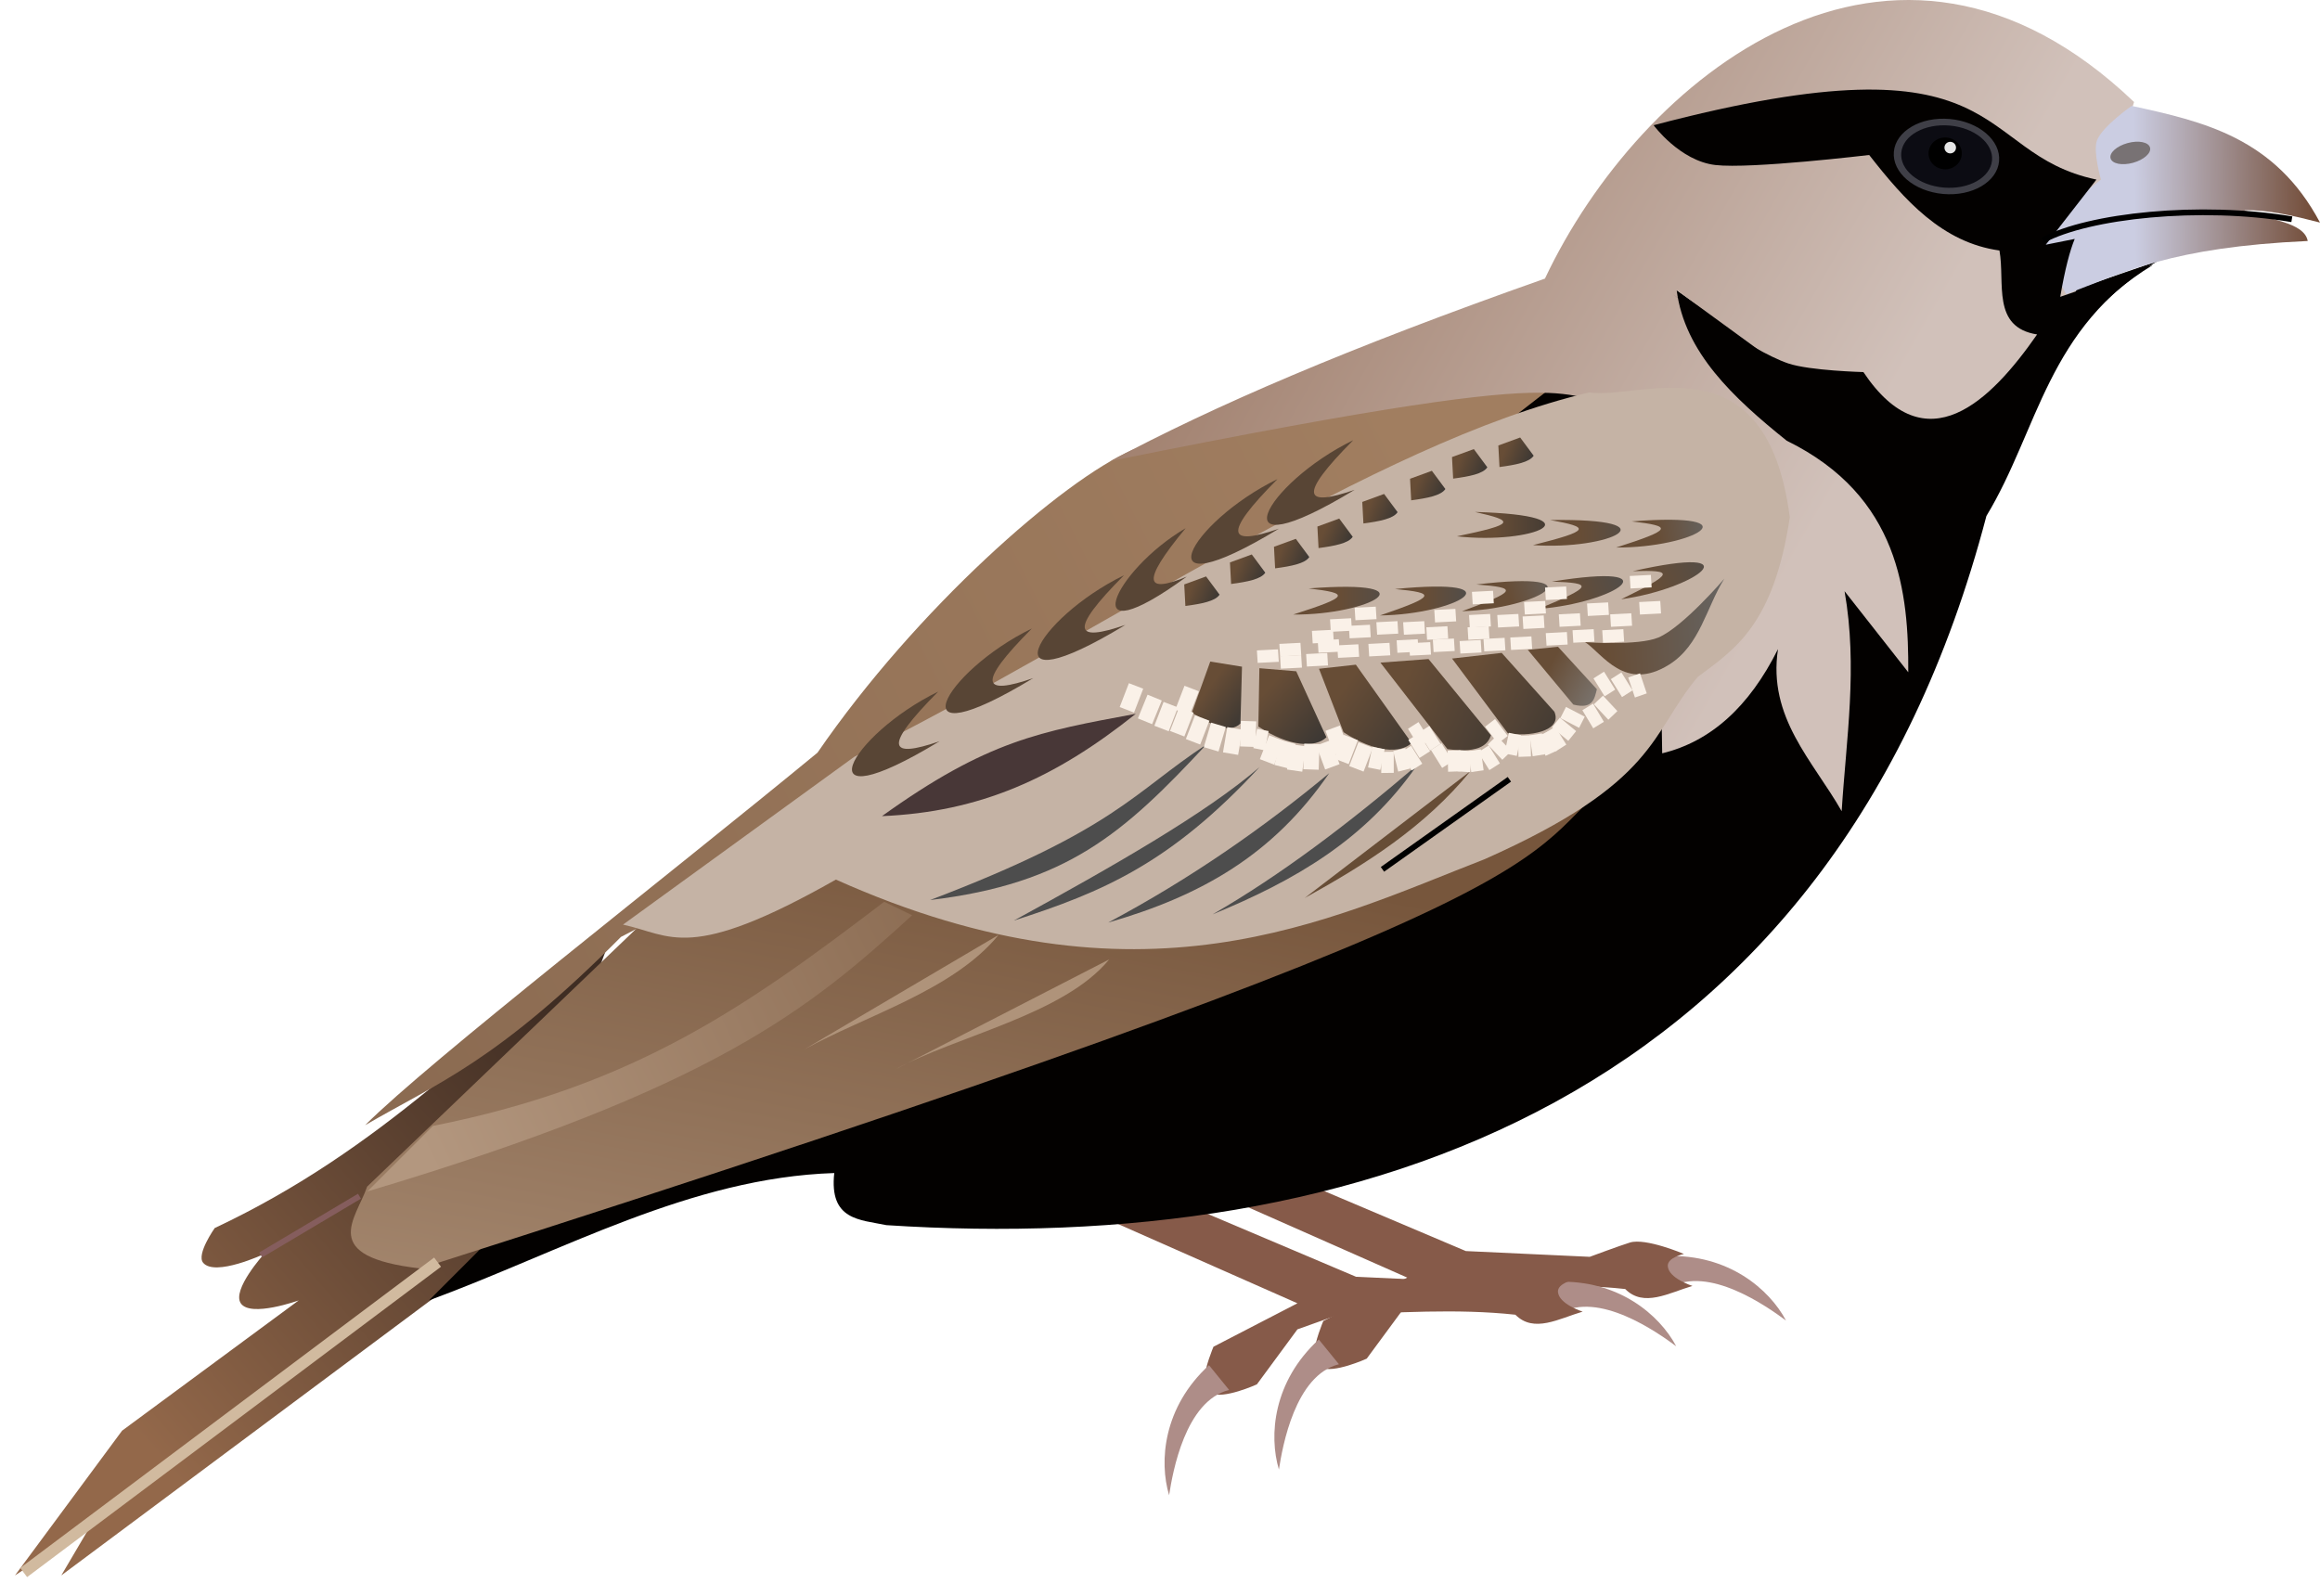
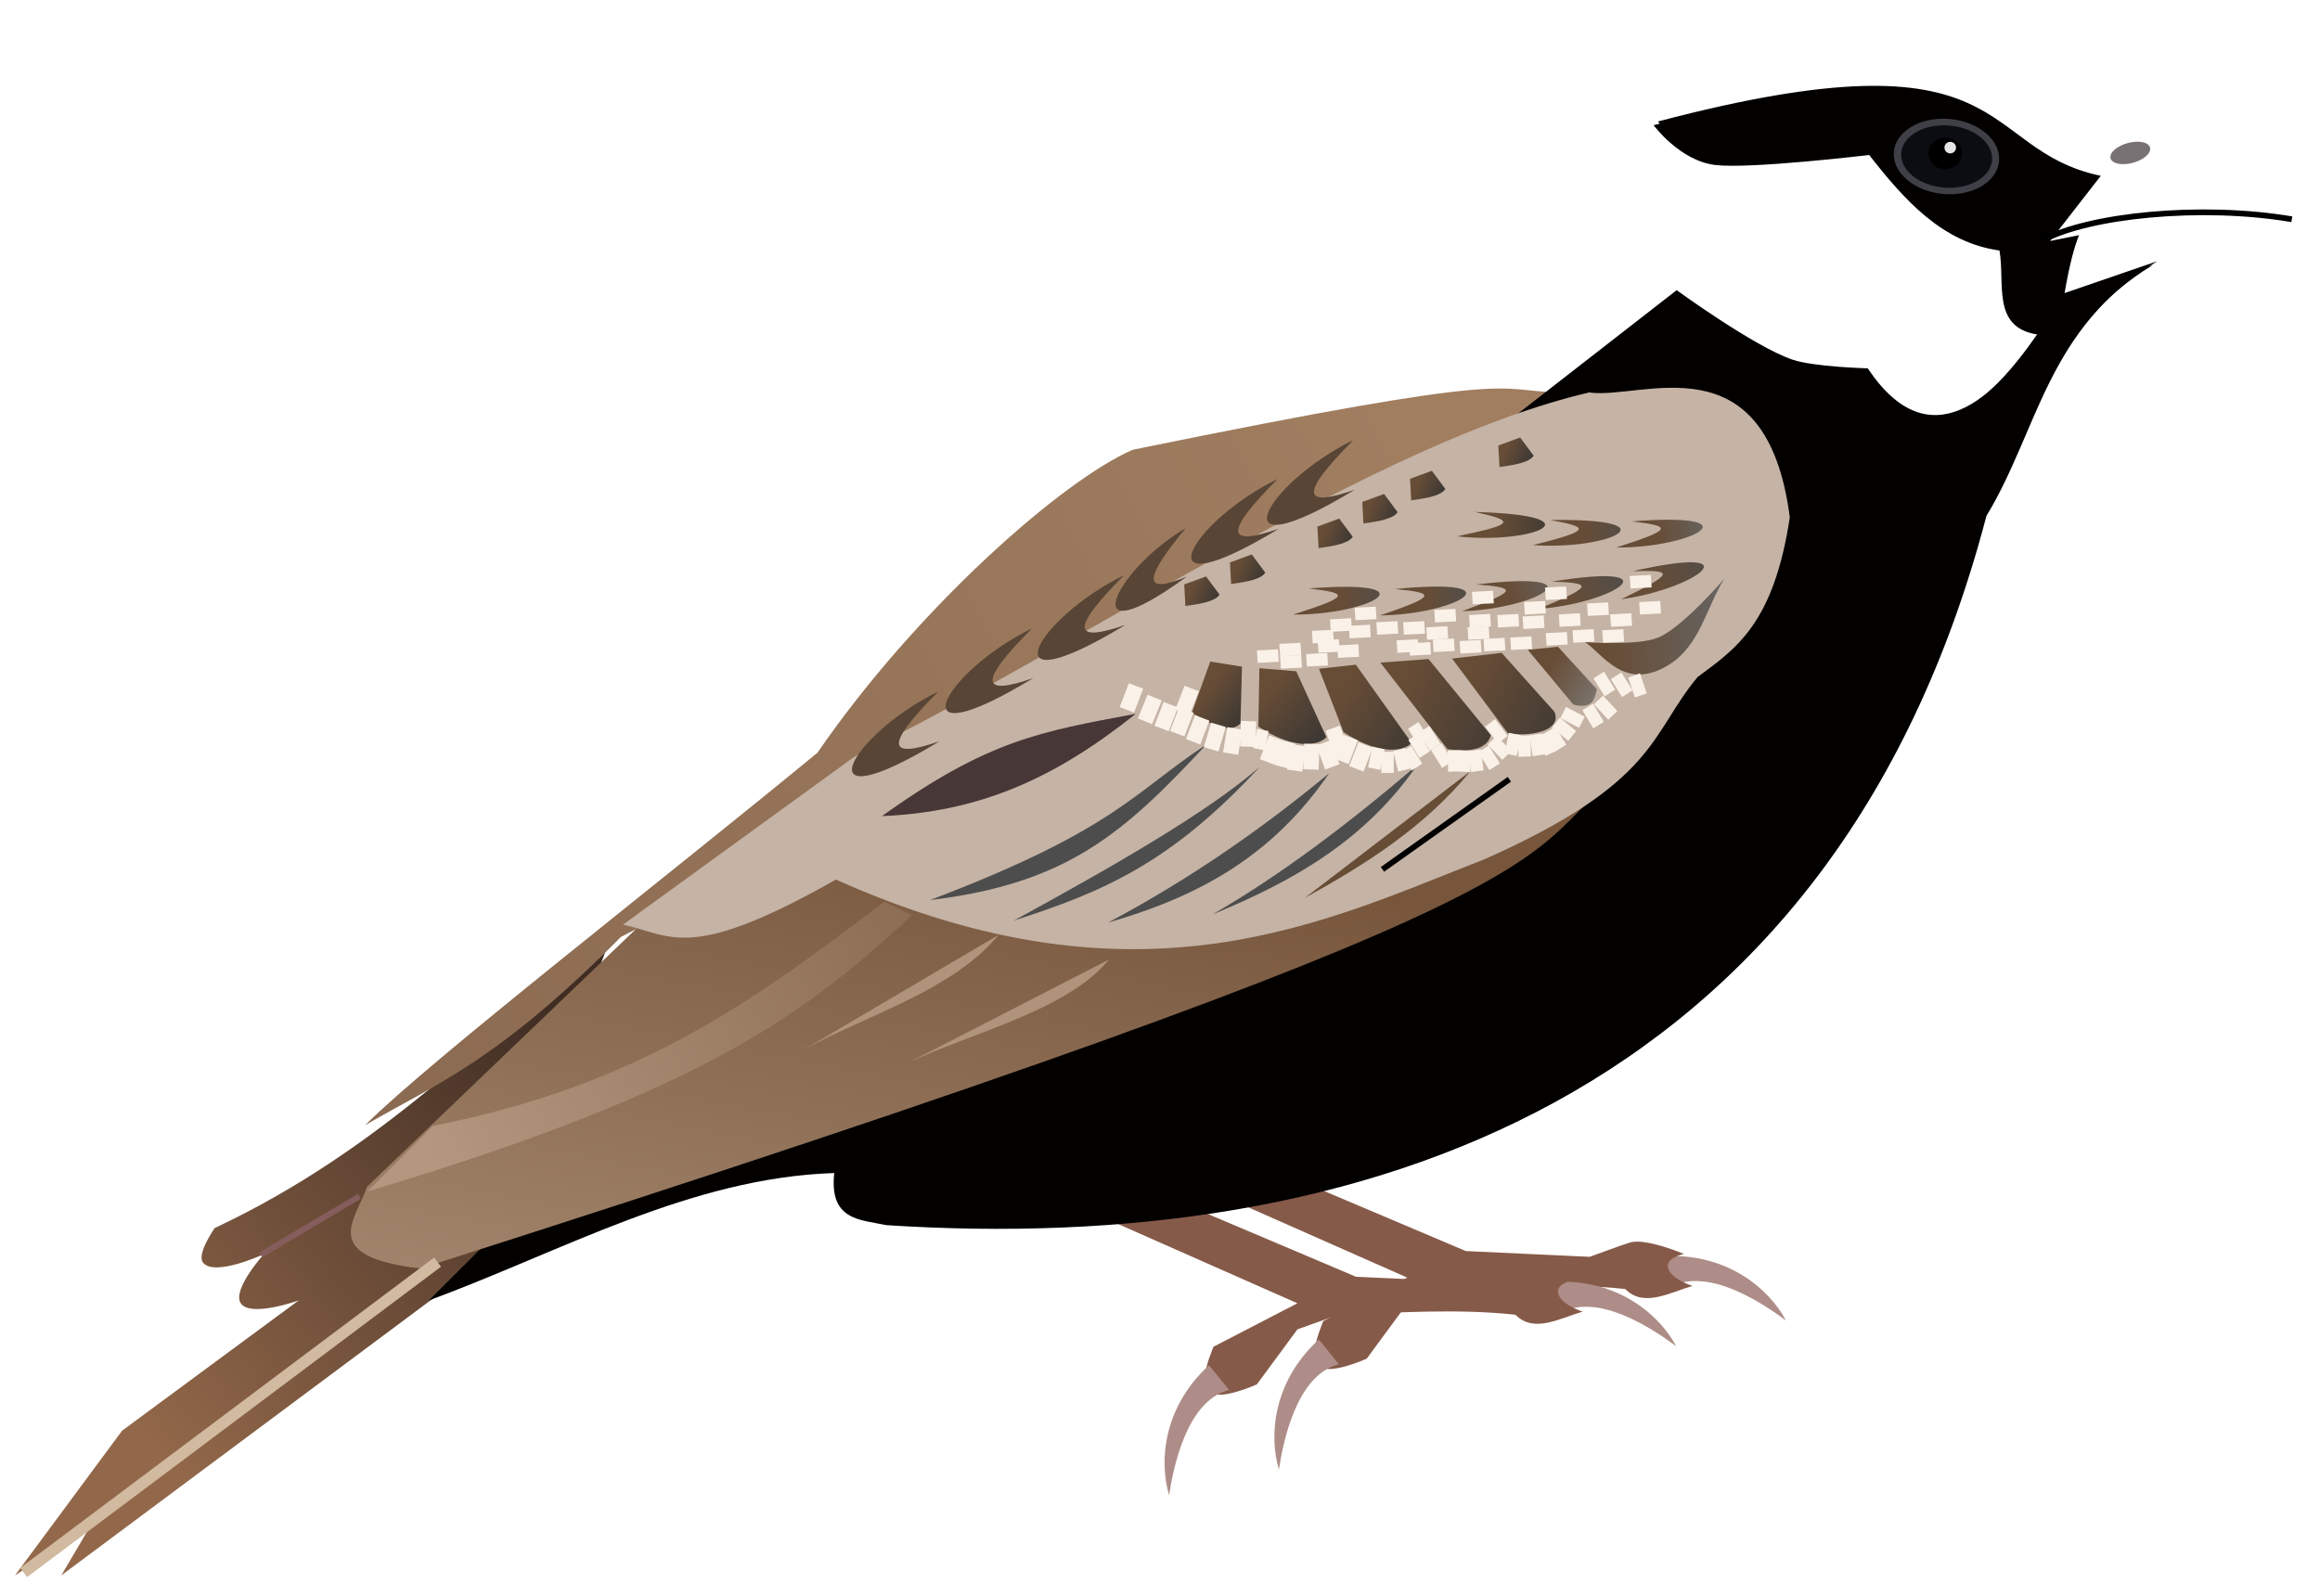
<svg xmlns="http://www.w3.org/2000/svg" xmlns:ns1="http://sodipodi.sourceforge.net/DTD/sodipodi-0.dtd" xmlns:ns2="http://www.inkscape.org/namespaces/inkscape" xmlns:xlink="http://www.w3.org/1999/xlink" width="404.769" height="278.509" id="svg2" ns1:version="0.32" ns2:version="0.48.0 r9654" ns1:docname="Ashy-crowned Sparrow Lark.svg" ns2:output_extension="org.inkscape.output.svg.inkscape" version="1.1">
  <defs id="defs4">
    <linearGradient ns2:collect="always" id="linearGradient4019">
      <stop style="stop-color:#93684a;stop-opacity:1;" offset="0" id="stop4021" />
      <stop style="stop-color:#3f2d23;stop-opacity:1" offset="1" id="stop4023" />
    </linearGradient>
    <linearGradient ns2:collect="always" id="linearGradient3987">
      <stop style="stop-color:#a17e60;stop-opacity:1;" offset="0" id="stop3989" />
      <stop style="stop-color:#896950;stop-opacity:1" offset="1" id="stop3991" />
    </linearGradient>
    <linearGradient ns2:collect="always" id="linearGradient3963">
      <stop style="stop-color:#7b5a40;stop-opacity:1;" offset="0" id="stop3965" />
      <stop style="stop-color:#b3977f;stop-opacity:1" offset="1" id="stop3967" />
    </linearGradient>
    <linearGradient ns2:collect="always" id="linearGradient3923">
      <stop style="stop-color:#77563c;stop-opacity:1;" offset="0" id="stop3925" />
      <stop style="stop-color:#b3977f;stop-opacity:1" offset="1" id="stop3927" />
    </linearGradient>
    <linearGradient ns2:collect="always" id="linearGradient3875">
      <stop style="stop-color:#9d7b68;stop-opacity:1;" offset="0" id="stop3877" />
      <stop style="stop-color:#d1c1ba;stop-opacity:1" offset="1" id="stop3879" />
    </linearGradient>
    <linearGradient ns2:collect="always" id="linearGradient3865">
      <stop style="stop-color:#cbcde2;stop-opacity:1;" offset="0" id="stop3867" />
      <stop style="stop-color:#552200;stop-opacity:1" offset="1" id="stop3869" />
    </linearGradient>
    <linearGradient ns2:collect="always" id="linearGradient3637">
      <stop style="stop-color:#674d36;stop-opacity:1;" offset="0" id="stop3639" />
      <stop style="stop-color:#666666;stop-opacity:1" offset="1" id="stop3641" />
    </linearGradient>
    <linearGradient ns2:collect="always" id="linearGradient3629">
      <stop style="stop-color:#674d36;stop-opacity:1;" offset="0" id="stop3631" />
      <stop style="stop-color:#4d4d4d;stop-opacity:1" offset="1" id="stop3633" />
    </linearGradient>
    <linearGradient ns2:collect="always" id="linearGradient3621">
      <stop style="stop-color:#674d36;stop-opacity:1;" offset="0" id="stop3623" />
      <stop style="stop-color:#333333;stop-opacity:1" offset="1" id="stop3625" />
    </linearGradient>
    <linearGradient ns2:collect="always" id="linearGradient3613">
      <stop style="stop-color:#674d36;stop-opacity:1;" offset="0" id="stop3615" />
      <stop style="stop-color:#4d4d4d;stop-opacity:1" offset="1" id="stop3617" />
    </linearGradient>
    <linearGradient ns2:collect="always" id="linearGradient3605">
      <stop style="stop-color:#674d36;stop-opacity:1;" offset="0" id="stop3607" />
      <stop style="stop-color:#4d4d4d;stop-opacity:1" offset="1" id="stop3609" />
    </linearGradient>
    <linearGradient ns2:collect="always" id="linearGradient3597">
      <stop style="stop-color:#674d36;stop-opacity:1;" offset="0" id="stop3599" />
      <stop style="stop-color:#666666;stop-opacity:1" offset="1" id="stop3601" />
    </linearGradient>
    <linearGradient ns2:collect="always" id="linearGradient3589">
      <stop style="stop-color:#674d36;stop-opacity:1;" offset="0" id="stop3591" />
      <stop style="stop-color:#4d4d4d;stop-opacity:1" offset="1" id="stop3593" />
    </linearGradient>
    <linearGradient ns2:collect="always" id="linearGradient3581">
      <stop style="stop-color:#674d36;stop-opacity:1;" offset="0" id="stop3583" />
      <stop style="stop-color:#4d4d4d;stop-opacity:1" offset="1" id="stop3585" />
    </linearGradient>
    <linearGradient ns2:collect="always" id="linearGradient3573">
      <stop style="stop-color:#674d36;stop-opacity:1;" offset="0" id="stop3575" />
      <stop style="stop-color:#666666;stop-opacity:1" offset="1" id="stop3577" />
    </linearGradient>
    <linearGradient ns2:collect="always" id="linearGradient3565">
      <stop style="stop-color:#674d36;stop-opacity:1;" offset="0" id="stop3567" />
      <stop style="stop-color:#808080;stop-opacity:1" offset="1" id="stop3569" />
    </linearGradient>
    <linearGradient ns2:collect="always" id="linearGradient3557">
      <stop style="stop-color:#674d36;stop-opacity:1;" offset="0" id="stop3559" />
      <stop style="stop-color:#333333;stop-opacity:1" offset="1" id="stop3561" />
    </linearGradient>
    <linearGradient ns2:collect="always" id="linearGradient3549">
      <stop style="stop-color:#674d36;stop-opacity:1;" offset="0" id="stop3551" />
      <stop style="stop-color:#333333;stop-opacity:1" offset="1" id="stop3553" />
    </linearGradient>
    <linearGradient ns2:collect="always" id="linearGradient3541">
      <stop style="stop-color:#674d36;stop-opacity:1;" offset="0" id="stop3543" />
      <stop style="stop-color:#333333;stop-opacity:1" offset="1" id="stop3545" />
    </linearGradient>
    <linearGradient ns2:collect="always" id="linearGradient3527">
      <stop style="stop-color:#674d36;stop-opacity:1;" offset="0" id="stop3529" />
      <stop style="stop-color:#333333;stop-opacity:1" offset="1" id="stop3531" />
    </linearGradient>
    <linearGradient ns2:collect="always" id="linearGradient3519">
      <stop style="stop-color:#674d36;stop-opacity:1;" offset="0" id="stop3521" />
      <stop style="stop-color:#333333;stop-opacity:1" offset="1" id="stop3523" />
    </linearGradient>
    <ns2:perspective ns1:type="inkscape:persp3d" ns2:vp_x="0 : 526.18109 : 1" ns2:vp_y="0 : 1000 : 0" ns2:vp_z="744.09448 : 526.18109 : 1" ns2:persp3d-origin="372.04724 : 350.78739 : 1" id="perspective10" />
    <ns2:perspective id="perspective2518" ns2:persp3d-origin="372.04724 : 350.78739 : 1" ns2:vp_z="744.09448 : 526.18109 : 1" ns2:vp_y="0 : 1000 : 0" ns2:vp_x="0 : 526.18109 : 1" ns1:type="inkscape:persp3d" />
    <ns2:perspective id="perspective2588" ns2:persp3d-origin="372.04724 : 350.78739 : 1" ns2:vp_z="744.09448 : 526.18109 : 1" ns2:vp_y="0 : 1000 : 0" ns2:vp_x="0 : 526.18109 : 1" ns1:type="inkscape:persp3d" />
    <filter ns2:collect="always" id="filter3669" x="-0.072" width="1.145" y="-0.1" height="1.2" color-interpolation-filters="sRGB">
      <feGaussianBlur ns2:collect="always" stdDeviation="0.698" id="feGaussianBlur3671" />
    </filter>
    <filter ns2:collect="always" id="filter3915" x="-0.036" width="1.072" y="-0.184" height="1.368" color-interpolation-filters="sRGB">
      <feGaussianBlur ns2:collect="always" stdDeviation="0.513" id="feGaussianBlur3917" />
    </filter>
    <filter ns2:collect="always" id="filter4031" color-interpolation-filters="sRGB">
      <feGaussianBlur ns2:collect="always" stdDeviation="0.147" id="feGaussianBlur4033" />
    </filter>
    <filter ns2:collect="always" id="filter4043" color-interpolation-filters="sRGB">
      <feGaussianBlur ns2:collect="always" stdDeviation="1.304" id="feGaussianBlur4045" />
    </filter>
    <linearGradient ns2:collect="always" xlink:href="#linearGradient3519" id="linearGradient2637" gradientUnits="userSpaceOnUse" gradientTransform="matrix(0.647,-0.302,0.255,0.313,744.443,39.698)" x1="-744.911" y1="376.201" x2="-736.741" y2="382.273" />
    <linearGradient ns2:collect="always" xlink:href="#linearGradient3519" id="linearGradient2640" gradientUnits="userSpaceOnUse" gradientTransform="matrix(0.647,-0.302,0.255,0.313,799.243,15.454)" x1="-744.911" y1="376.201" x2="-736.741" y2="382.273" />
    <linearGradient ns2:collect="always" xlink:href="#linearGradient3519" id="linearGradient2643" gradientUnits="userSpaceOnUse" gradientTransform="matrix(0.647,-0.302,0.255,0.313,791.162,17.474)" x1="-744.911" y1="376.201" x2="-736.741" y2="382.273" />
    <linearGradient ns2:collect="always" xlink:href="#linearGradient3519" id="linearGradient2646" gradientUnits="userSpaceOnUse" gradientTransform="matrix(0.647,-0.302,0.255,0.313,783.839,21.262)" x1="-744.911" y1="376.201" x2="-736.741" y2="382.273" />
    <linearGradient ns2:collect="always" xlink:href="#linearGradient3519" id="linearGradient2649" gradientUnits="userSpaceOnUse" gradientTransform="matrix(0.647,-0.302,0.255,0.313,775.505,25.303)" x1="-744.911" y1="376.201" x2="-736.741" y2="382.273" />
    <linearGradient ns2:collect="always" xlink:href="#linearGradient3519" id="linearGradient2652" gradientUnits="userSpaceOnUse" gradientTransform="matrix(0.647,-0.302,0.255,0.313,767.676,29.596)" x1="-744.911" y1="376.201" x2="-736.741" y2="382.273" />
    <linearGradient ns2:collect="always" xlink:href="#linearGradient3519" id="linearGradient2655" gradientUnits="userSpaceOnUse" gradientTransform="matrix(0.647,-0.302,0.255,0.313,760.1,33.132)" x1="-744.911" y1="376.201" x2="-736.741" y2="382.273" />
    <linearGradient ns2:collect="always" xlink:href="#linearGradient3519" id="linearGradient2658" gradientUnits="userSpaceOnUse" gradientTransform="matrix(0.647,-0.302,0.255,0.313,752.419,35.859)" x1="-744.911" y1="376.201" x2="-736.741" y2="382.273" />
    <linearGradient ns2:collect="always" xlink:href="#linearGradient3963" id="linearGradient2663" gradientUnits="userSpaceOnUse" gradientTransform="translate(1107.127,22.223)" x1="-756.604" y1="392.228" x2="-883.883" y2="454.352" />
    <linearGradient ns2:collect="always" xlink:href="#linearGradient3621" id="linearGradient2746" gradientUnits="userSpaceOnUse" gradientTransform="translate(1107.127,22.223)" x1="-695.357" y1="349.684" x2="-681.607" y2="349.684" />
    <linearGradient ns2:collect="always" xlink:href="#linearGradient3629" id="linearGradient2749" gradientUnits="userSpaceOnUse" gradientTransform="translate(1107.127,22.223)" x1="-680.446" y1="349.416" x2="-669.107" y2="349.715" />
    <linearGradient ns2:collect="always" xlink:href="#linearGradient3637" id="linearGradient2752" gradientUnits="userSpaceOnUse" gradientTransform="translate(1107.127,22.223)" x1="-667.143" y1="349.862" x2="-656.875" y2="348.523" />
    <linearGradient ns2:collect="always" xlink:href="#linearGradient3581" id="linearGradient2755" gradientUnits="userSpaceOnUse" gradientTransform="translate(1107.127,22.223)" x1="-722.321" y1="361.469" x2="-711.786" y2="361.554" />
    <linearGradient ns2:collect="always" xlink:href="#linearGradient3589" id="linearGradient2758" gradientUnits="userSpaceOnUse" gradientTransform="translate(1107.127,22.223)" x1="-707.411" y1="361.648" x2="-698.839" y2="361.611" />
    <linearGradient ns2:collect="always" xlink:href="#linearGradient3597" id="linearGradient2761" gradientUnits="userSpaceOnUse" gradientTransform="translate(1107.127,22.223)" x1="-692.857" y1="361.023" x2="-682.679" y2="358.142" />
    <linearGradient ns2:collect="always" xlink:href="#linearGradient3605" id="linearGradient2764" gradientUnits="userSpaceOnUse" gradientTransform="translate(1107.127,22.223)" x1="-682.589" y1="360.844" x2="-670.536" y2="357.276" />
    <linearGradient ns2:collect="always" xlink:href="#linearGradient3613" id="linearGradient2767" gradientUnits="userSpaceOnUse" gradientTransform="translate(1107.127,22.223)" x1="-668.214" y1="359.059" x2="-654.286" y2="353.612" />
    <linearGradient ns2:collect="always" xlink:href="#linearGradient3519" id="linearGradient2771" gradientUnits="userSpaceOnUse" gradientTransform="translate(1107.127,22.223)" x1="-744.911" y1="376.201" x2="-736.741" y2="382.273" />
    <linearGradient ns2:collect="always" xlink:href="#linearGradient3527" id="linearGradient2774" gradientUnits="userSpaceOnUse" gradientTransform="translate(1107.127,22.223)" x1="-735.268" y1="377.184" x2="-723.661" y2="387.809" />
    <linearGradient ns2:collect="always" xlink:href="#linearGradient3573" id="linearGradient2777" gradientUnits="userSpaceOnUse" gradientTransform="translate(1107.127,22.223)" x1="-675.982" y1="370.041" x2="-652.411" y2="368.523" />
    <linearGradient ns2:collect="always" xlink:href="#linearGradient3565" id="linearGradient2780" gradientUnits="userSpaceOnUse" gradientTransform="translate(1107.127,22.223)" x1="-685.357" y1="372.094" x2="-673.839" y2="378.434" />
    <linearGradient ns2:collect="always" xlink:href="#linearGradient3557" id="linearGradient2783" gradientUnits="userSpaceOnUse" gradientTransform="translate(1107.127,22.223)" x1="-699.018" y1="373.701" x2="-676.25" y2="384.877" />
    <linearGradient ns2:collect="always" xlink:href="#linearGradient3549" id="linearGradient2786" gradientUnits="userSpaceOnUse" gradientTransform="translate(1107.127,22.223)" x1="-711.429" y1="376.023" x2="-684.821" y2="387.654" />
    <linearGradient ns2:collect="always" xlink:href="#linearGradient3541" id="linearGradient2789" gradientUnits="userSpaceOnUse" gradientTransform="translate(1107.127,22.223)" x1="-721.964" y1="377.094" x2="-704.286" y2="389.773" />
    <linearGradient ns2:collect="always" xlink:href="#linearGradient3923" id="linearGradient2799" gradientUnits="userSpaceOnUse" gradientTransform="translate(1107.127,22.223)" x1="-822.857" y1="392.362" x2="-848.571" y2="526.648" />
    <linearGradient ns2:collect="always" xlink:href="#linearGradient3865" id="linearGradient2814" gradientUnits="userSpaceOnUse" gradientTransform="translate(1107.127,22.223)" x1="-583.868" y1="286.161" x2="-542.452" y2="285.656" />
    <linearGradient ns2:collect="always" xlink:href="#linearGradient3875" id="linearGradient2817" gradientUnits="userSpaceOnUse" gradientTransform="translate(1107.127,22.223)" x1="-684.934" y1="180.682" x2="-578.47" y2="241.705" />
    <linearGradient ns2:collect="always" xlink:href="#linearGradient3987" id="linearGradient2820" gradientUnits="userSpaceOnUse" gradientTransform="translate(1107.127,22.223)" x1="-708.117" y1="337.174" x2="-912.168" y2="440.21" />
    <linearGradient ns2:collect="always" xlink:href="#linearGradient4019" id="linearGradient2823" gradientUnits="userSpaceOnUse" gradientTransform="translate(1107.127,22.223)" x1="-930.856" y1="508.395" x2="-853.074" y2="440.21" />
  </defs>
  <ns1:namedview id="base" pagecolor="#ffffff" bordercolor="#666666" borderopacity="1.0" gridtolerance="10000" guidetolerance="10" objecttolerance="10" ns2:pageopacity="0.0" ns2:pageshadow="2" ns2:zoom="1.4" ns2:cx="248.26846" ns2:cy="141.64003" ns2:document-units="px" ns2:current-layer="layer1" showgrid="false" ns2:window-width="1350" ns2:window-height="718" ns2:window-x="0" ns2:window-y="14" fit-margin-top="0" fit-margin-left="0" fit-margin-right="0" fit-margin-bottom="0" ns2:window-maximized="0" />
  <g ns2:label="Layer 1" ns2:groupmode="layer" id="layer1" transform="translate(-150.93,-278.966)">
    <g id="g2831" ns2:export-filename="C:\Users\mr mahes\Documents\Birds\Aquila\IAF\Current Projects\Training\Training Book\FBIA\Inkscape bird library\ACSL.png" ns2:export-xdpi="600" ns2:export-ydpi="600">
      <g transform="translate(1126.286,17.738)" id="g4058">
        <path style="fill:#ae8d88;fill-opacity:1;fill-rule:evenodd;stroke:#000000;stroke-width:0;stroke-linecap:butt;stroke-linejoin:miter;stroke-miterlimit:4;stroke-opacity:1;stroke-dasharray:none" d="m -684.643,480.398 c 10.844,-0.404 18.008,5.808 20.893,11.25 -3.286,-2.439 -13.577,-9.725 -20.357,-5.714 l -0.536,-5.536 z" id="path4060" ns1:nodetypes="cccc" ns2:connector-curvature="0" />
        <path style="fill:#865a49;fill-opacity:1;fill-rule:evenodd;stroke:#000000;stroke-width:0;stroke-linecap:butt;stroke-linejoin:miter;stroke-miterlimit:4;stroke-opacity:1;stroke-dasharray:none" d="m -763.854,469.116 34.019,15.035 -14.647,7.576 c 0,0 -1.614,3.831 -1.515,5.556 0.047,0.815 0.295,2.132 1.01,2.525 2.162,1.188 8.081,-1.515 8.081,-1.515 l 7.071,-9.596 7.071,-2.525 c 10.005,-0.368 20.802,-1.135 30.956,-0.028 3.223,3.265 7.617,0.672 11.735,-0.538 0,0 -4.199,-1.323 -4.306,-3.474 -0.075,-1.498 2.821,-2.107 2.821,-2.107 0,0 -6.661,-2.837 -9.418,-1.995 -1.69,0.516 -7.015,2.495 -7.015,2.495 l -21.621,-1.005 -28.407,-12.035 -15.836,1.633 z" id="path4062" ns1:nodetypes="cccsscccccscscccc" ns2:connector-curvature="0" />
        <path style="fill:#ae8d88;fill-opacity:1;fill-rule:evenodd;stroke:#000000;stroke-width:0;stroke-linecap:butt;stroke-linejoin:miter;stroke-miterlimit:4;stroke-opacity:1;stroke-dasharray:none" d="m -745.263,494.955 c -7.999,7.332 -8.732,16.786 -6.96,22.685 0.624,-4.045 2.827,-16.46 10.469,-18.37 l -3.509,-4.315 z" id="path4064" ns1:nodetypes="cccc" ns2:connector-curvature="0" />
      </g>
      <path ns1:nodetypes="ccscsccccccc" id="path3999" d="m 257.589,442.23 c -22.125,17.474 -39.795,37.176 -69.195,51.013 0,0 -3.248,4.589 -2.02,6.061 2.06,2.468 10.607,-1.515 10.607,-1.515 0,0 -5.626,6.221 -4.041,8.586 1.689,2.521 10.102,-0.505 10.102,-0.505 l -30.81,22.728 -18.688,25.254 13.132,-8.586 -5.051,8.586 75.256,-56.063 20.708,-55.558 z" style="fill:url(#linearGradient2823);fill-opacity:1;fill-rule:evenodd;stroke:#000000;stroke-width:0;stroke-linecap:butt;stroke-linejoin:miter;stroke-miterlimit:4;stroke-opacity:1;stroke-dasharray:none" ns2:connector-curvature="0" />
      <path ns1:nodetypes="ccccccc" id="path3971" d="m 214.627,475.3 c 11.227,-11.225 52.619,-43.333 78.929,-65 17.263,-25.112 42.721,-47.535 55,-52.857 69.359,-14.179 62.296,-10.245 74.643,-10 l 1.429,9.286 -165.357,85.714 c -21.654,21.789 -32.011,25.504 -44.643,32.857 z" style="fill:url(#linearGradient2820);fill-opacity:1;fill-rule:evenodd;stroke:#000000;stroke-width:0;stroke-linecap:butt;stroke-linejoin:miter;stroke-miterlimit:4;stroke-opacity:1;stroke-dasharray:none" ns2:connector-curvature="0" />
      <g transform="translate(1107.127,22.223)" id="g4053">
        <path style="fill:#ae8d88;fill-opacity:1;fill-rule:evenodd;stroke:#000000;stroke-width:0;stroke-linecap:butt;stroke-linejoin:miter;stroke-miterlimit:4;stroke-opacity:1;stroke-dasharray:none" d="m -684.643,480.398 c 10.844,-0.404 18.008,5.808 20.893,11.25 -3.286,-2.439 -13.577,-9.725 -20.357,-5.714 l -0.536,-5.536 z" id="path4049" ns1:nodetypes="cccc" ns2:connector-curvature="0" />
        <path style="fill:#865a49;fill-opacity:1;fill-rule:evenodd;stroke:#000000;stroke-width:0;stroke-linecap:butt;stroke-linejoin:miter;stroke-miterlimit:4;stroke-opacity:1;stroke-dasharray:none" d="m -763.854,469.116 34.019,15.035 -14.647,7.576 c 0,0 -1.614,3.831 -1.515,5.556 0.047,0.815 0.295,2.132 1.01,2.525 2.162,1.188 8.081,-1.515 8.081,-1.515 l 7.071,-9.596 7.071,-2.525 c 10.005,-0.368 20.802,-1.135 30.956,-0.028 3.223,3.265 7.617,0.672 11.735,-0.538 0,0 -4.199,-1.323 -4.306,-3.474 -0.075,-1.498 2.821,-2.107 2.821,-2.107 0,0 -6.661,-2.837 -9.418,-1.995 -1.69,0.516 -7.015,2.495 -7.015,2.495 l -21.621,-1.005 -28.407,-12.035 -15.836,1.633 z" id="path4047" ns1:nodetypes="cccsscccccscscccc" ns2:connector-curvature="0" />
        <path style="fill:#ae8d88;fill-opacity:1;fill-rule:evenodd;stroke:#000000;stroke-width:0;stroke-linecap:butt;stroke-linejoin:miter;stroke-miterlimit:4;stroke-opacity:1;stroke-dasharray:none" d="m -745.263,494.955 c -7.999,7.332 -8.732,16.786 -6.96,22.685 0.624,-4.045 2.827,-16.46 10.469,-18.37 l -3.509,-4.315 z" id="path4051" ns1:nodetypes="cccc" ns2:connector-curvature="0" />
      </g>
      <path ns1:nodetypes="ccccccccccccscccczc" id="path2594" d="m 440.192,300.163 c 63.097,-16.625 55.175,4.828 77.259,9.484 l -8.839,11.364 5.051,-1.01 c -0.842,2.062 -1.684,5.186 -2.525,10.102 l 16.162,-5.556 c -19.273,11.702 -20.669,29.364 -29.799,44.447 -26.848,102.367 -109.839,129.093 -191.929,123.744 -4.579,-0.966 -9.996,-0.814 -9.091,-9.091 -25.036,0.81 -47.406,13.622 -70.711,22.223 l 31.315,-31.315 186.373,-144.957 c 0,0 13.511,9.847 20.203,12.122 3.755,1.276 13.132,1.515 13.132,1.515 10.92,16.322 22.273,4.986 30.305,-6.566 -7.985,-1.26 -5.551,-9.031 -6.566,-14.647 -9.959,-1.386 -16.519,-8.721 -22.728,-16.668 0,0 -20.681,2.477 -26.856,1.75 -6.175,-0.727 -10.755,-6.941 -10.755,-6.941 z" style="fill:#030100;fill-opacity:1;fill-rule:evenodd;stroke:#000000;stroke-width:0;stroke-linecap:butt;stroke-linejoin:miter;stroke-miterlimit:4;stroke-opacity:1;stroke-dasharray:none" ns2:connector-curvature="0" />
-       <path ns1:nodetypes="ccccccccccccc" id="path3873" d="m 523.259,296.768 c -42.331,-40.431 -86.319,-4.102 -102.783,30.81 -34.74,12.252 -57.822,22.256 -75.761,31.82 96.763,-19.544 70.926,-8.677 95.207,-10.607 l 1.01,61.619 c 8.41,-2.04 15.16,-8.062 20.203,-18.183 -1.82,11.939 6.078,19.461 11.112,28.284 0.794,-12.67 2.835,-25.091 0.505,-38.386 l 11.112,14.142 c 0.066,-13.721 -1.459,-30.725 -21.213,-40.406 -9.359,-7.521 -17.8,-15.424 -19.193,-26.264 l 48.487,35.355 c 20.784,-21.743 23.748,-45.183 31.315,-68.185 z" style="fill:url(#linearGradient2817);fill-opacity:1;fill-rule:evenodd;stroke:#000000;stroke-width:0;stroke-linecap:butt;stroke-linejoin:miter;stroke-miterlimit:4;stroke-opacity:1;stroke-dasharray:none" ns2:connector-curvature="0" />
-       <path ns1:nodetypes="cccccsccc" id="path2616" d="m 511.413,330.3 c 10.302,-3.844 18.174,-8.175 42.143,-9.286 -0.6,-3.331 -7.086,-3.719 -11.071,-5.357 3.982,-0.131 8.57,0.949 13.214,2.143 -7.862,-14.822 -20.345,-17.627 -32.857,-20.357 0,0 -5.212,3.643 -6.071,6.071 -0.683,1.93 0.714,6.786 0.714,6.786 l -11.786,9.286 5.714,10.714 z" style="fill:url(#linearGradient2814);fill-opacity:1;fill-rule:evenodd;stroke:#000000;stroke-width:0;stroke-linecap:butt;stroke-linejoin:miter;stroke-miterlimit:4;stroke-opacity:1;stroke-dasharray:none" ns2:connector-curvature="0" />
      <path transform="matrix(0.964,-0.264,0.264,0.964,1010.9,-123.645)" d="m -581.071,285.219 c 0,0.986 -1.599,1.786 -3.571,1.786 -1.972,0 -3.571,-0.799 -3.571,-1.786 0,-0.986 1.599,-1.786 3.571,-1.786 1.972,0 3.571,0.799 3.571,1.786 z" ns1:ry="1.7857143" ns1:rx="3.5714285" ns1:cy="285.21933" ns1:cx="-584.64288" id="path2618" style="fill:#787274;fill-opacity:1;stroke:#f5e0ee;stroke-width:0;stroke-miterlimit:4;stroke-opacity:1;stroke-dasharray:none;stroke-dashoffset:0" ns1:type="arc" />
      <path ns1:nodetypes="ccccccccscccczc" id="path2829" d="m 439.434,300.817 c 63.097,-16.625 55.175,4.828 77.259,9.484 l -8.839,11.364 5.051,-1.01 c -0.842,2.062 -1.684,5.186 -2.525,10.102 l 16.162,-5.556 c -19.273,11.702 -20.669,29.364 -29.799,44.447 l -54.043,-39.396 c 0,0 13.511,9.847 20.203,12.122 3.755,1.276 13.132,1.515 13.132,1.515 10.92,16.322 22.273,4.986 30.305,-6.566 -7.985,-1.26 -5.551,-9.031 -6.566,-14.647 -9.959,-1.386 -16.519,-8.721 -22.728,-16.668 0,0 -20.681,2.477 -26.856,1.75 -6.175,-0.727 -10.755,-6.941 -10.755,-6.941 z" style="fill:#030100;fill-opacity:1;fill-rule:evenodd;stroke:#000000;stroke-width:0;stroke-linecap:butt;stroke-linejoin:miter;stroke-miterlimit:4;stroke-opacity:1;stroke-dasharray:none" ns2:connector-curvature="0" />
      <path ns1:nodetypes="cc" id="path2620" d="m 507.349,320.885 c 7.975,-4.302 27.461,-6.36 43.437,-3.662" style="fill:none;stroke:#000000;stroke-width:1px;stroke-linecap:butt;stroke-linejoin:miter;stroke-opacity:1;filter:url(#filter3915)" ns2:connector-curvature="0" />
      <g transform="translate(1080.611,20.834)" id="g2637">
        <path ns1:type="arc" style="fill:#3f3f47;fill-opacity:1;stroke:#f5e0ee;stroke-width:0;stroke-miterlimit:4;stroke-opacity:1;stroke-dasharray:none;stroke-dashoffset:0" id="path2622" ns1:cx="-616.57184" ns1:cy="285.15134" ns1:rx="8.4600277" ns1:ry="5.5558391" d="m -608.112,285.151 c 0,3.068 -3.788,5.556 -8.46,5.556 -4.672,0 -8.46,-2.487 -8.46,-5.556 0,-3.068 3.788,-5.556 8.46,-5.556 4.672,0 8.46,2.487 8.46,5.556 z" transform="matrix(1.085,0.097,-0.105,1.177,108.841,9.621)" />
        <path ns1:type="arc" style="fill:#0c0c13;fill-opacity:1;stroke:#f5e0ee;stroke-width:0;stroke-miterlimit:4;stroke-opacity:1;stroke-dasharray:none;stroke-dashoffset:0" id="path2624" ns1:cx="-616.57184" ns1:cy="285.15134" ns1:rx="8.4600277" ns1:ry="5.5558391" d="m -608.112,285.151 c 0,3.068 -3.788,5.556 -8.46,5.556 -4.672,0 -8.46,-2.487 -8.46,-5.556 0,-3.068 3.788,-5.556 8.46,-5.556 4.672,0 8.46,2.487 8.46,5.556 z" transform="matrix(0.936,0.08,-0.091,0.974,13.008,57.039)" />
        <path ns1:type="arc" style="fill:#000000;fill-opacity:1;stroke:#f5e0ee;stroke-width:0;stroke-miterlimit:4;stroke-opacity:1;stroke-dasharray:none;stroke-dashoffset:0" id="path2626" ns1:cx="-687.28253" ns1:cy="255.35182" ns1:rx="2.9041886" ns1:ry="2.7779195" d="m -684.378,255.352 c 0,1.534 -1.3,2.778 -2.904,2.778 -1.604,0 -2.904,-1.244 -2.904,-2.778 0,-1.534 1.3,-2.778 2.904,-2.778 1.604,0 2.904,1.244 2.904,2.778 z" transform="translate(96.975,29.547)" />
        <path ns1:type="arc" style="fill:#e6e6e6;fill-opacity:1;stroke:#f5e0ee;stroke-width:0;stroke-miterlimit:4;stroke-opacity:1;stroke-dasharray:none;stroke-dashoffset:0" id="path2628" ns1:cx="-707.10681" ns1:cy="244.74522" ns1:rx="1.0101526" ns1:ry="1.0101526" d="m -706.097,244.745 c 0,0.558 -0.452,1.01 -1.01,1.01 -0.558,0 -1.01,-0.452 -1.01,-1.01 0,-0.558 0.452,-1.01 1.01,-1.01 0.558,0 1.01,0.452 1.01,1.01 z" transform="translate(117.683,39.143)" />
      </g>
      <path ns1:nodetypes="cccccc" id="path3883" d="m 214.984,486.014 51.429,-49.286 65,-12.857 101.429,-9.286 c -18.664,14.657 2.518,18.413 -208.571,85.714 -17.944,-2.062 -11.221,-8.609 -9.286,-14.286 z" style="fill:url(#linearGradient2799);fill-opacity:1;fill-rule:evenodd;stroke:#000000;stroke-width:0;stroke-linecap:butt;stroke-linejoin:miter;stroke-miterlimit:4;stroke-opacity:1;stroke-dasharray:none" ns2:connector-curvature="0" />
      <path ns1:nodetypes="cccccccc" id="path2643" d="m 299.984,411.014 c 42.738,-21.19 90.794,-54.789 128.214,-63.571 9.051,1.347 30.9,-9.689 35,21.786 -2.833,18.751 -9.537,22.985 -16.071,27.857 -8.325,9.946 -6.878,18.329 -37.143,31.786 -27.221,10.554 -59.922,27.438 -113.214,3.571 -25.742,14.607 -28.731,9.669 -37.143,7.857 l 40.357,-29.286 z" style="fill:#c5b3a5;fill-opacity:1;fill-rule:evenodd;stroke:#000000;stroke-width:0;stroke-linecap:butt;stroke-linejoin:miter;stroke-miterlimit:4;stroke-opacity:1;stroke-dasharray:none" ns2:connector-curvature="0" />
      <path ns1:nodetypes="ccc" id="path2645" d="m 313.199,436.014 c 32.37,-12.307 35.451,-18.757 48.214,-27.143 -14.474,15.563 -24.352,24.273 -48.214,27.143 z" style="fill:#4d4d4d;fill-opacity:1;fill-rule:evenodd;stroke:#000000;stroke-width:0;stroke-linecap:butt;stroke-linejoin:miter;stroke-miterlimit:4;stroke-opacity:1;stroke-dasharray:none" ns2:connector-curvature="0" />
      <path ns1:nodetypes="ccc" id="path2647" d="m 327.841,439.586 c 17.275,-9.456 33.567,-18.739 42.857,-26.786 -15.581,16.854 -27.465,21.834 -42.857,26.786 z" style="fill:#4d4d4d;fill-opacity:1;fill-rule:evenodd;stroke:#000000;stroke-width:0;stroke-linecap:butt;stroke-linejoin:miter;stroke-miterlimit:4;stroke-opacity:1;stroke-dasharray:none" ns2:connector-curvature="0" />
      <path ns1:nodetypes="ccc" id="path2649" d="m 344.27,439.943 c 14.386,-7.671 27.039,-16.498 38.571,-26.071 -9.772,14.249 -22.361,21.414 -38.571,26.071 z" style="fill:#4d4d4d;fill-opacity:1;fill-rule:evenodd;stroke:#000000;stroke-width:0;stroke-linecap:butt;stroke-linejoin:miter;stroke-miterlimit:4;stroke-opacity:1;stroke-dasharray:none" ns2:connector-curvature="0" />
      <path ns1:nodetypes="ccc" id="path2651" d="m 362.484,438.514 c 11.905,-6.858 23.81,-15.888 35.714,-26.071 -9.045,13.074 -21.375,20.175 -35.714,26.071 z" style="fill:#4d4d4d;fill-opacity:1;fill-rule:evenodd;stroke:#000000;stroke-width:0;stroke-linecap:butt;stroke-linejoin:miter;stroke-miterlimit:4;stroke-opacity:1;stroke-dasharray:none" ns2:connector-curvature="0" />
      <path ns1:nodetypes="ccc" id="path2653" d="m 378.556,435.657 28.929,-22.143 c -7.919,9.684 -18.118,16.18 -28.929,22.143 z" style="fill:#674d36;fill-opacity:1;fill-rule:evenodd;stroke:#000000;stroke-width:0;stroke-linecap:butt;stroke-linejoin:miter;stroke-miterlimit:4;stroke-opacity:1;stroke-dasharray:none" ns2:connector-curvature="0" />
      <path id="path2655" d="m 392.127,430.657 22.143,-15.714" style="fill:#4d4d4d;fill-rule:evenodd;stroke:#000000;stroke-width:1px;stroke-linecap:butt;stroke-linejoin:miter;stroke-opacity:1;filter:url(#filter3669)" ns2:connector-curvature="0" />
      <path ns1:nodetypes="ccccc" id="path2659" d="m 381.056,395.657 6.429,-0.714 9.732,13.661 c -1.877,1.828 -6.36,1.754 -11.875,-1.875 l -4.286,-11.071 z" style="fill:url(#linearGradient2789);fill-opacity:1;fill-rule:evenodd;stroke:#000000;stroke-width:0;stroke-linecap:butt;stroke-linejoin:miter;stroke-miterlimit:4;stroke-opacity:1;stroke-dasharray:none" ns2:connector-curvature="0" />
      <path ns1:nodetypes="ccccc" id="path2661" d="m 391.77,394.586 8.393,-0.625 10.893,13.304 c -0.448,1.292 -1.592,3.25 -7.589,2.411 l -11.696,-15.089 z" style="fill:url(#linearGradient2786);fill-opacity:1;fill-rule:evenodd;stroke:#000000;stroke-width:0;stroke-linecap:butt;stroke-linejoin:miter;stroke-miterlimit:4;stroke-opacity:1;stroke-dasharray:none" ns2:connector-curvature="0" />
      <path ns1:nodetypes="ccccc" id="path2663" d="m 404.27,393.871 8.661,-0.982 9.196,10.268 c 1.457,3.506 -4.678,4.392 -8.125,3.75 l -9.732,-13.036 z" style="fill:url(#linearGradient2783);fill-opacity:1;fill-rule:evenodd;stroke:#000000;stroke-width:0;stroke-linecap:butt;stroke-linejoin:miter;stroke-miterlimit:4;stroke-opacity:1;stroke-dasharray:none" ns2:connector-curvature="0" />
      <path ns1:nodetypes="ccccc" id="path2665" d="m 417.484,392.353 7.946,9.554 c 3.432,0.853 3.677,-0.991 4.107,-2.679 l -6.786,-7.411 -5.268,0.536 z" style="fill:url(#linearGradient2780);fill-opacity:1;fill-rule:evenodd;stroke:#000000;stroke-width:0;stroke-linecap:butt;stroke-linejoin:miter;stroke-miterlimit:4;stroke-opacity:1;stroke-dasharray:none" ns2:connector-curvature="0" />
      <path ns1:nodetypes="cscsc" id="path2667" d="m 427.484,391.014 c 0,0 9.226,0.675 12.768,-0.804 4.272,-1.783 11.518,-10.268 11.518,-10.268 -3.143,5 -4.2,11.6 -9.643,15 -7.746,4.839 -11.625,-1.945 -14.643,-3.929 z" style="fill:url(#linearGradient2777);fill-opacity:1;fill-rule:evenodd;stroke:#000000;stroke-width:0;stroke-linecap:butt;stroke-linejoin:miter;stroke-miterlimit:4;stroke-opacity:1;stroke-dasharray:none" ns2:connector-curvature="0" />
      <path ns1:nodetypes="ccccc" id="path2669" d="m 370.654,395.56 6.429,0.536 5.268,11.518 c -1.877,1.828 -6.36,1.754 -11.875,-1.875 l 0.179,-10.179 z" style="fill:url(#linearGradient2774);fill-opacity:1;fill-rule:evenodd;stroke:#000000;stroke-width:0;stroke-linecap:butt;stroke-linejoin:miter;stroke-miterlimit:4;stroke-opacity:1;stroke-dasharray:none" ns2:connector-curvature="0" />
      <path ns1:nodetypes="ccccc" id="path2671" d="m 362.083,394.4 5.536,0.893 -0.268,9.911 c -1.877,1.828 -4.932,0.326 -8.482,-1.875 l 3.214,-8.929 z" style="fill:url(#linearGradient2771);fill-opacity:1;fill-rule:evenodd;stroke:#000000;stroke-width:0;stroke-linecap:butt;stroke-linejoin:miter;stroke-miterlimit:4;stroke-opacity:1;stroke-dasharray:none" ns2:connector-curvature="0" />
      <path ns1:nodetypes="ccc" id="path2683" d="m 304.806,421.371 c 18.442,-13.235 27.593,-14.749 44.286,-17.857 -14.117,11.278 -27.209,17.13 -44.286,17.857 z" style="fill:#483737;fill-rule:evenodd;stroke:#000000;stroke-width:0;stroke-linecap:butt;stroke-linejoin:miter;stroke-miterlimit:4;stroke-opacity:1;stroke-dasharray:none" ns2:connector-curvature="0" />
      <path ns1:nodetypes="ccc" id="path2685" d="m 433.796,383.525 c 9.307,-4.561 9.262,-5.112 2.006,-4.9 21.465,-4.854 11.267,3.059 -2.006,4.9 z" style="fill:url(#linearGradient2767);fill-opacity:1;fill-rule:evenodd;stroke:#000000;stroke-width:0;stroke-linecap:butt;stroke-linejoin:miter;stroke-miterlimit:4;stroke-opacity:1;stroke-dasharray:none" ns2:connector-curvature="0" />
      <path ns1:nodetypes="ccc" id="path2687" d="m 419.374,385.212 c 9.574,-3.97 9.564,-4.523 2.309,-4.765 21.726,-3.502 11.054,3.758 -2.309,4.765 z" style="fill:url(#linearGradient2764);fill-opacity:1;fill-rule:evenodd;stroke:#000000;stroke-width:0;stroke-linecap:butt;stroke-linejoin:miter;stroke-miterlimit:4;stroke-opacity:1;stroke-dasharray:none" ns2:connector-curvature="0" />
      <path ns1:nodetypes="ccc" id="path2689" d="m 406.01,385.617 c 9.731,-3.567 9.744,-4.12 2.506,-4.665 21.854,-2.592 10.887,4.216 -2.506,4.665 z" style="fill:url(#linearGradient2761);fill-opacity:1;fill-rule:evenodd;stroke:#000000;stroke-width:0;stroke-linecap:butt;stroke-linejoin:miter;stroke-miterlimit:4;stroke-opacity:1;stroke-dasharray:none" ns2:connector-curvature="0" />
      <path ns1:nodetypes="ccc" id="path2691" d="m 391.707,386.353 c 9.804,-3.363 9.828,-3.916 2.602,-4.611 21.903,-2.136 10.797,4.442 -2.602,4.611 z" style="fill:url(#linearGradient2758);fill-opacity:1;fill-rule:evenodd;stroke:#000000;stroke-width:0;stroke-linecap:butt;stroke-linejoin:miter;stroke-miterlimit:4;stroke-opacity:1;stroke-dasharray:none" ns2:connector-curvature="0" />
      <path ns1:nodetypes="ccc" id="path2693" d="m 376.549,386.196 c 9.872,-3.158 9.908,-3.71 2.698,-4.556 21.943,-1.678 10.702,4.666 -2.698,4.556 z" style="fill:url(#linearGradient2755);fill-opacity:1;fill-rule:evenodd;stroke:#000000;stroke-width:0;stroke-linecap:butt;stroke-linejoin:miter;stroke-miterlimit:4;stroke-opacity:1;stroke-dasharray:none" ns2:connector-curvature="0" />
      <path ns1:nodetypes="ccc" id="path2695" d="m 432.908,374.5 c 9.869,-3.166 9.905,-3.718 2.694,-4.558 21.941,-1.696 10.706,4.658 -2.694,4.558 z" style="fill:url(#linearGradient2752);fill-opacity:1;fill-rule:evenodd;stroke:#000000;stroke-width:0;stroke-linecap:butt;stroke-linejoin:miter;stroke-miterlimit:4;stroke-opacity:1;stroke-dasharray:none" ns2:connector-curvature="0" />
      <path ns1:nodetypes="ccc" id="path2697" d="m 418.394,374.082 c 10.048,-2.542 10.118,-3.091 2.974,-4.381 22.004,-0.321 10.393,5.318 -2.974,4.381 z" style="fill:url(#linearGradient2749);fill-opacity:1;fill-rule:evenodd;stroke:#000000;stroke-width:0;stroke-linecap:butt;stroke-linejoin:miter;stroke-miterlimit:4;stroke-opacity:1;stroke-dasharray:none" ns2:connector-curvature="0" />
      <path ns1:nodetypes="ccc" id="path2699" d="m 405.112,372.549 c 10.145,-2.121 10.238,-2.666 3.154,-4.253 21.999,0.597 10.163,5.747 -3.154,4.253 z" style="fill:url(#linearGradient2746);fill-opacity:1;fill-rule:evenodd;stroke:#000000;stroke-width:0;stroke-linecap:butt;stroke-linejoin:miter;stroke-miterlimit:4;stroke-opacity:1;stroke-dasharray:none" ns2:connector-curvature="0" />
      <rect transform="matrix(0.933,0.36,-0.36,0.933,0,0)" y="246.234" x="467.88" height="4.464" width="2.679" id="rect3673" style="fill:#faf1e8;fill-opacity:1;stroke:#f5e0ee;stroke-width:0;stroke-miterlimit:4;stroke-opacity:1;stroke-dasharray:none;stroke-dashoffset:0" />
      <rect transform="matrix(0.926,0.378,-0.378,0.926,0,0)" y="237.749" x="476.255" height="4.464" width="2.679" id="rect3675" style="fill:#faf1e8;fill-opacity:1;stroke:#f5e0ee;stroke-width:0;stroke-miterlimit:4;stroke-opacity:1;stroke-dasharray:none;stroke-dashoffset:0" />
      <rect transform="matrix(0.933,0.36,-0.36,0.933,0,0)" y="247.098" x="474.702" height="4.464" width="2.679" id="rect3677" style="fill:#faf1e8;fill-opacity:1;stroke:#f5e0ee;stroke-width:0;stroke-miterlimit:4;stroke-opacity:1;stroke-dasharray:none;stroke-dashoffset:0" />
      <rect transform="matrix(0.933,0.36,-0.36,0.933,0,0)" y="243.161" x="477.092" height="4.464" width="2.679" id="rect3679" style="fill:#faf1e8;fill-opacity:1;stroke:#f5e0ee;stroke-width:0;stroke-miterlimit:4;stroke-opacity:1;stroke-dasharray:none;stroke-dashoffset:0" />
      <rect transform="matrix(0.933,0.36,-0.36,0.933,0,0)" y="246.966" x="477.575" height="4.464" width="2.679" id="rect3681" style="fill:#faf1e8;fill-opacity:1;stroke:#f5e0ee;stroke-width:0;stroke-miterlimit:4;stroke-opacity:1;stroke-dasharray:none;stroke-dashoffset:0" />
      <rect transform="matrix(0.933,0.36,-0.36,0.933,0,0)" y="247.285" x="480.66" height="4.464" width="2.679" id="rect3683" style="fill:#faf1e8;fill-opacity:1;stroke:#f5e0ee;stroke-width:0;stroke-miterlimit:4;stroke-opacity:1;stroke-dasharray:none;stroke-dashoffset:0" />
      <rect transform="matrix(0.958,0.286,-0.286,0.958,0,0)" y="284.569" x="463.067" height="4.464" width="2.679" id="rect3685" style="fill:#faf1e8;fill-opacity:1;stroke:#f5e0ee;stroke-width:0;stroke-miterlimit:4;stroke-opacity:1;stroke-dasharray:none;stroke-dashoffset:0" />
      <rect transform="matrix(0.986,0.167,-0.167,0.986,0,0)" y="339.164" x="427.679" height="4.464" width="2.679" id="rect3687" style="fill:#faf1e8;fill-opacity:1;stroke:#f5e0ee;stroke-width:0;stroke-miterlimit:4;stroke-opacity:1;stroke-dasharray:none;stroke-dashoffset:0" />
      <rect transform="matrix(0.933,0.36,-0.36,0.933,0,0)" y="241.144" x="506.055" height="4.464" width="2.679" id="rect3689" style="fill:#faf1e8;fill-opacity:1;stroke:#f5e0ee;stroke-width:0;stroke-miterlimit:4;stroke-opacity:1;stroke-dasharray:none;stroke-dashoffset:0" />
      <rect transform="matrix(0.933,0.36,-0.36,0.933,0,0)" y="245.91" x="493.971" height="4.464" width="2.679" id="rect3691" style="fill:#faf1e8;fill-opacity:1;stroke:#f5e0ee;stroke-width:0;stroke-miterlimit:4;stroke-opacity:1;stroke-dasharray:none;stroke-dashoffset:0" />
      <rect transform="matrix(0.933,0.36,-0.36,0.933,0,0)" y="241.425" x="508.949" height="4.464" width="2.679" id="rect3693" style="fill:#faf1e8;fill-opacity:1;stroke:#f5e0ee;stroke-width:0;stroke-miterlimit:4;stroke-opacity:1;stroke-dasharray:none;stroke-dashoffset:0" />
      <rect transform="matrix(0.99,0.142,-0.142,0.99,0,0)" y="351.227" x="430.29" height="4.464" width="2.679" id="rect3695" style="fill:#faf1e8;fill-opacity:1;stroke:#f5e0ee;stroke-width:0;stroke-miterlimit:4;stroke-opacity:1;stroke-dasharray:none;stroke-dashoffset:0" />
      <rect transform="matrix(0.999,0.035,-0.035,0.999,0,0)" y="391.785" x="381.527" height="4.464" width="2.679" id="rect3697" style="fill:#faf1e8;fill-opacity:1;stroke:#f5e0ee;stroke-width:0;stroke-miterlimit:4;stroke-opacity:1;stroke-dasharray:none;stroke-dashoffset:0" />
      <rect transform="matrix(0.982,0.191,-0.19,0.982,0,0)" y="327.907" x="440.48" height="3.427" width="2.047" id="rect3699" style="fill:#faf1e8;fill-opacity:1;stroke:#f5e0ee;stroke-width:0;stroke-miterlimit:4;stroke-opacity:1;stroke-dasharray:none;stroke-dashoffset:0" />
      <rect transform="matrix(0.969,0.248,-0.248,0.969,0,0)" y="302.464" x="463.78" height="4.464" width="2.679" id="rect3701" style="fill:#faf1e8;fill-opacity:1;stroke:#f5e0ee;stroke-width:0;stroke-miterlimit:4;stroke-opacity:1;stroke-dasharray:none;stroke-dashoffset:0" />
      <rect transform="matrix(0.999,0.035,-0.035,0.999,0,0)" y="395.375" x="392.708" height="4.464" width="2.679" id="rect3703" style="fill:#faf1e8;fill-opacity:1;stroke:#f5e0ee;stroke-width:0;stroke-miterlimit:4;stroke-opacity:1;stroke-dasharray:none;stroke-dashoffset:0" />
      <rect transform="matrix(0.938,-0.347,0.347,0.938,0,0)" y="515.617" x="214.994" height="4.464" width="2.679" id="rect3705" style="fill:#faf1e8;fill-opacity:1;stroke:#f5e0ee;stroke-width:0;stroke-miterlimit:4;stroke-opacity:1;stroke-dasharray:none;stroke-dashoffset:0" />
      <rect transform="matrix(0.938,-0.347,0.347,0.938,0,0)" y="513.777" x="217.393" height="4.464" width="2.679" id="rect3707" style="fill:#faf1e8;fill-opacity:1;stroke:#f5e0ee;stroke-width:0;stroke-miterlimit:4;stroke-opacity:1;stroke-dasharray:none;stroke-dashoffset:0" />
      <rect transform="matrix(0.97,-0.244,0.234,0.972,0,0)" y="493.885" x="287.051" height="3.686" width="2.183" id="rect3709" style="fill:#faf1e8;fill-opacity:1;stroke:#f5e0ee;stroke-width:0;stroke-miterlimit:4;stroke-opacity:1;stroke-dasharray:none;stroke-dashoffset:0" />
      <rect transform="matrix(1,-0.012,0.001,1,0,0)" y="414.856" x="391.496" height="3.686" width="2.183" id="rect3711" style="fill:#faf1e8;fill-opacity:1;stroke:#f5e0ee;stroke-width:0;stroke-miterlimit:4;stroke-opacity:1;stroke-dasharray:none;stroke-dashoffset:0" />
      <rect transform="matrix(0.981,0.196,-0.207,0.978,0,0)" y="324.98" x="466.508" height="3.686" width="2.183" id="rect3713" style="fill:#faf1e8;fill-opacity:1;stroke:#f5e0ee;stroke-width:0;stroke-miterlimit:4;stroke-opacity:1;stroke-dasharray:none;stroke-dashoffset:0" />
      <rect transform="matrix(0.843,-0.538,0.529,0.849,0,0)" y="558.346" x="118.526" height="3.686" width="2.183" id="rect3715" style="fill:#faf1e8;fill-opacity:1;stroke:#f5e0ee;stroke-width:0;stroke-miterlimit:4;stroke-opacity:1;stroke-dasharray:none;stroke-dashoffset:0" />
      <rect ns2:transform-center-x="1.294258" transform="matrix(0.843,-0.538,0.529,0.849,0,0)" y="557.241" x="120.83" height="3.686" width="2.183" id="rect3717" style="fill:#faf1e8;fill-opacity:1;stroke:#f5e0ee;stroke-width:0;stroke-miterlimit:4;stroke-opacity:1;stroke-dasharray:none;stroke-dashoffset:0" />
      <rect ns2:transform-center-x="1.294258" transform="matrix(0.843,-0.538,0.529,0.849,0,0)" y="555.557" x="121.812" height="3.686" width="2.183" id="rect3719" style="fill:#faf1e8;fill-opacity:1;stroke:#f5e0ee;stroke-width:0;stroke-miterlimit:4;stroke-opacity:1;stroke-dasharray:none;stroke-dashoffset:0" />
      <rect ns2:transform-center-x="1.294258" transform="matrix(0.843,-0.538,0.529,0.849,0,0)" y="557.135" x="123.069" height="3.686" width="2.183" id="rect3721" style="fill:#faf1e8;fill-opacity:1;stroke:#f5e0ee;stroke-width:0;stroke-miterlimit:4;stroke-opacity:1;stroke-dasharray:none;stroke-dashoffset:0" />
      <rect ns2:transform-center-x="1.294258" transform="matrix(0.843,-0.538,0.529,0.849,0,0)" y="560.828" x="123.261" height="3.686" width="2.183" id="rect3723" style="fill:#faf1e8;fill-opacity:1;stroke:#f5e0ee;stroke-width:0;stroke-miterlimit:4;stroke-opacity:1;stroke-dasharray:none;stroke-dashoffset:0" />
      <rect ns2:transform-center-y="-0.65972107" ns2:transform-center-x="1.1134978" transform="matrix(0.999,-0.034,0.023,1,0,0)" y="423.343" x="394.15" height="3.686" width="2.183" id="rect3725" style="fill:#faf1e8;fill-opacity:1;stroke:#f5e0ee;stroke-width:0;stroke-miterlimit:4;stroke-opacity:1;stroke-dasharray:none;stroke-dashoffset:0" />
      <rect transform="matrix(0.843,-0.538,0.529,0.849,0,0)" y="565.583" x="130.052" height="3.686" width="2.183" id="rect3727" style="fill:#faf1e8;fill-opacity:1;stroke:#f5e0ee;stroke-width:0;stroke-miterlimit:4;stroke-opacity:1;stroke-dasharray:none;stroke-dashoffset:0" />
      <rect transform="matrix(0.981,0.196,-0.207,0.978,0,0)" y="317.924" x="489.292" height="3.686" width="2.183" id="rect3729" style="fill:#faf1e8;fill-opacity:1;stroke:#f5e0ee;stroke-width:0;stroke-miterlimit:4;stroke-opacity:1;stroke-dasharray:none;stroke-dashoffset:0" />
      <rect transform="matrix(0.843,-0.538,0.529,0.849,0,0)" y="569.052" x="141.621" height="3.686" width="2.183" id="rect3731" style="fill:#faf1e8;fill-opacity:1;stroke:#f5e0ee;stroke-width:0;stroke-miterlimit:4;stroke-opacity:1;stroke-dasharray:none;stroke-dashoffset:0" />
      <rect ns2:transform-center-y="-0.65972107" ns2:transform-center-x="1.1134978" transform="matrix(0.999,-0.034,0.023,1,0,0)" y="421.164" x="406.494" height="3.686" width="2.183" id="rect3733" style="fill:#faf1e8;fill-opacity:1;stroke:#f5e0ee;stroke-width:0;stroke-miterlimit:4;stroke-opacity:1;stroke-dasharray:none;stroke-dashoffset:0" />
      <rect ns2:transform-center-y="-0.516961" ns2:transform-center-x="1.186503" transform="matrix(0.988,-0.157,0.146,0.989,0,0)" y="467.96" x="353.719" height="3.686" width="2.183" id="rect3735" style="fill:#faf1e8;fill-opacity:1;stroke:#f5e0ee;stroke-width:0;stroke-miterlimit:4;stroke-opacity:1;stroke-dasharray:none;stroke-dashoffset:0" />
      <rect ns2:transform-center-y="-0.18266755" ns2:transform-center-x="1.2812865" transform="matrix(0.91,-0.414,0.404,0.915,0,0)" y="544.36" x="218.875" height="3.686" width="2.183" id="rect3737" style="fill:#faf1e8;fill-opacity:1;stroke:#f5e0ee;stroke-width:0;stroke-miterlimit:4;stroke-opacity:1;stroke-dasharray:none;stroke-dashoffset:0" />
      <rect transform="matrix(0.716,-0.698,0.69,0.724,0,0)" y="579.277" x="15.076" height="3.686" width="2.183" id="rect3739" style="fill:#faf1e8;fill-opacity:1;stroke:#f5e0ee;stroke-width:0;stroke-miterlimit:4;stroke-opacity:1;stroke-dasharray:none;stroke-dashoffset:0" />
      <rect ns2:transform-center-y="0.084883638" ns2:transform-center-x="0.97494612" transform="matrix(0.793,-0.609,0.601,0.8,0,0)" y="571.248" x="84.135" height="3.686" width="2.183" id="rect3741" style="fill:#faf1e8;fill-opacity:1;stroke:#f5e0ee;stroke-width:0;stroke-miterlimit:4;stroke-opacity:1;stroke-dasharray:none;stroke-dashoffset:0" />
      <rect transform="matrix(0.99,-0.141,0.13,0.991,0,0)" y="463.602" x="350.371" height="3.686" width="2.183" id="rect3743" style="fill:#faf1e8;fill-opacity:1;stroke:#f5e0ee;stroke-width:0;stroke-miterlimit:4;stroke-opacity:1;stroke-dasharray:none;stroke-dashoffset:0" />
      <rect transform="matrix(0.998,0.068,-0.079,0.997,0,0)" y="381.34" x="436.544" height="3.686" width="2.183" id="rect3745" style="fill:#faf1e8;fill-opacity:1;stroke:#f5e0ee;stroke-width:0;stroke-miterlimit:4;stroke-opacity:1;stroke-dasharray:none;stroke-dashoffset:0" />
      <rect transform="matrix(0.452,-0.892,0.887,0.462,0,0)" y="560.173" x="-163.073" height="3.686" width="2.183" id="rect3747" style="fill:#faf1e8;fill-opacity:1;stroke:#f5e0ee;stroke-width:0;stroke-miterlimit:4;stroke-opacity:1;stroke-dasharray:none;stroke-dashoffset:0" />
      <rect transform="matrix(0.628,-0.778,0.771,0.637,0,0)" y="583.057" x="-44.316" height="3.686" width="2.183" id="rect3749" style="fill:#faf1e8;fill-opacity:1;stroke:#f5e0ee;stroke-width:0;stroke-miterlimit:4;stroke-opacity:1;stroke-dasharray:none;stroke-dashoffset:0" />
      <rect transform="matrix(0.724,-0.69,0.682,0.732,0,0)" y="586.643" x="39.959" height="3.686" width="2.183" id="rect3751" style="fill:#faf1e8;fill-opacity:1;stroke:#f5e0ee;stroke-width:0;stroke-miterlimit:4;stroke-opacity:1;stroke-dasharray:none;stroke-dashoffset:0" />
      <rect transform="matrix(0.852,-0.523,0.514,0.858,0,0)" y="566.676" x="159.311" height="3.686" width="2.183" id="rect3753" style="fill:#faf1e8;fill-opacity:1;stroke:#f5e0ee;stroke-width:0;stroke-miterlimit:4;stroke-opacity:1;stroke-dasharray:none;stroke-dashoffset:0" />
      <rect ns2:transform-center-x="1.294258" transform="matrix(0.843,-0.538,0.529,0.849,0,0)" y="565.553" x="153.931" height="3.686" width="2.183" id="rect3755" style="fill:#faf1e8;fill-opacity:1;stroke:#f5e0ee;stroke-width:0;stroke-miterlimit:4;stroke-opacity:1;stroke-dasharray:none;stroke-dashoffset:0" />
      <rect ns2:transform-center-x="1.294258" transform="matrix(0.843,-0.538,0.529,0.849,0,0)" y="567.291" x="156.436" height="3.686" width="2.183" id="rect3757" style="fill:#faf1e8;fill-opacity:1;stroke:#f5e0ee;stroke-width:0;stroke-miterlimit:4;stroke-opacity:1;stroke-dasharray:none;stroke-dashoffset:0" />
      <rect ns2:transform-center-y="-0.29822977" ns2:transform-center-x="1.2594267" transform="matrix(0.944,-0.33,0.319,0.948,0,0)" y="518.392" x="285.629" height="3.686" width="2.183" id="rect3759" style="fill:#faf1e8;fill-opacity:1;stroke:#f5e0ee;stroke-width:0;stroke-miterlimit:4;stroke-opacity:1;stroke-dasharray:none;stroke-dashoffset:0" />
      <rect ns2:transform-center-y="1.1319746" ns2:transform-center-x="0.62748073" transform="matrix(-0.062,-0.998,0.999,-0.051,0,0)" y="371.673" x="-413.155" height="3.686" width="2.183" id="rect3761" style="fill:#faf1e8;fill-opacity:1;stroke:#f5e0ee;stroke-width:0;stroke-miterlimit:4;stroke-opacity:1;stroke-dasharray:none;stroke-dashoffset:0" />
      <rect ns2:transform-center-y="1.1319746" ns2:transform-center-x="0.62748073" transform="matrix(-0.062,-0.998,0.999,-0.051,0,0)" y="375.836" x="-412.741" height="3.686" width="2.183" id="rect3763" style="fill:#faf1e8;fill-opacity:1;stroke:#f5e0ee;stroke-width:0;stroke-miterlimit:4;stroke-opacity:1;stroke-dasharray:none;stroke-dashoffset:0" />
      <rect ns2:transform-center-y="1.1319746" ns2:transform-center-x="0.62748073" transform="matrix(-0.062,-0.998,0.999,-0.051,0,0)" y="380.483" x="-413.233" height="3.686" width="2.183" id="rect3765" style="fill:#faf1e8;fill-opacity:1;stroke:#f5e0ee;stroke-width:0;stroke-miterlimit:4;stroke-opacity:1;stroke-dasharray:none;stroke-dashoffset:0" />
      <rect ns2:transform-center-y="1.1319746" ns2:transform-center-x="0.62748073" transform="matrix(-0.062,-0.998,0.999,-0.051,0,0)" y="384.666" x="-413.069" height="3.686" width="2.183" id="rect3767" style="fill:#faf1e8;fill-opacity:1;stroke:#f5e0ee;stroke-width:0;stroke-miterlimit:4;stroke-opacity:1;stroke-dasharray:none;stroke-dashoffset:0" />
      <rect ns2:transform-center-y="1.1319746" ns2:transform-center-x="0.62748073" transform="matrix(-0.062,-0.998,0.999,-0.051,0,0)" y="389.345" x="-413.056" height="3.686" width="2.183" id="rect3769" style="fill:#faf1e8;fill-opacity:1;stroke:#f5e0ee;stroke-width:0;stroke-miterlimit:4;stroke-opacity:1;stroke-dasharray:none;stroke-dashoffset:0" />
      <rect ns2:transform-center-y="1.1319746" ns2:transform-center-x="0.62748073" transform="matrix(-0.062,-0.998,0.999,-0.051,0,0)" y="395.568" x="-412.617" height="3.686" width="2.183" id="rect3771" style="fill:#faf1e8;fill-opacity:1;stroke:#f5e0ee;stroke-width:0;stroke-miterlimit:4;stroke-opacity:1;stroke-dasharray:none;stroke-dashoffset:0" />
      <rect ns2:transform-center-y="1.1319746" ns2:transform-center-x="0.62748073" transform="matrix(-0.062,-0.998,0.999,-0.051,0,0)" y="400.262" x="-412.352" height="3.686" width="2.183" id="rect3773" style="fill:#faf1e8;fill-opacity:1;stroke:#f5e0ee;stroke-width:0;stroke-miterlimit:4;stroke-opacity:1;stroke-dasharray:none;stroke-dashoffset:0" />
      <rect ns2:transform-center-y="1.1319746" ns2:transform-center-x="0.62748073" transform="matrix(-0.062,-0.998,0.999,-0.051,0,0)" y="405.43" x="-412.618" height="3.686" width="2.183" id="rect3775" style="fill:#faf1e8;fill-opacity:1;stroke:#f5e0ee;stroke-width:0;stroke-miterlimit:4;stroke-opacity:1;stroke-dasharray:none;stroke-dashoffset:0" />
      <rect ns2:transform-center-y="1.1319746" ns2:transform-center-x="0.62748073" transform="matrix(-0.062,-0.998,0.999,-0.051,0,0)" y="406.989" x="-409.915" height="3.686" width="2.183" id="rect3777" style="fill:#faf1e8;fill-opacity:1;stroke:#f5e0ee;stroke-width:0;stroke-miterlimit:4;stroke-opacity:1;stroke-dasharray:none;stroke-dashoffset:0" />
      <rect ns2:transform-center-y="1.1319746" ns2:transform-center-x="0.62748073" transform="matrix(-0.062,-0.998,0.999,-0.051,0,0)" y="412.164" x="-408.03" height="3.686" width="2.183" id="rect3779" style="fill:#faf1e8;fill-opacity:1;stroke:#f5e0ee;stroke-width:0;stroke-miterlimit:4;stroke-opacity:1;stroke-dasharray:none;stroke-dashoffset:0" />
      <rect ns2:transform-center-y="1.1319746" ns2:transform-center-x="0.62748073" transform="matrix(-0.062,-0.998,0.999,-0.051,0,0)" y="403.074" x="-407.816" height="3.686" width="2.183" id="rect3781" style="fill:#faf1e8;fill-opacity:1;stroke:#f5e0ee;stroke-width:0;stroke-miterlimit:4;stroke-opacity:1;stroke-dasharray:none;stroke-dashoffset:0" />
      <rect ns2:transform-center-y="1.1319746" ns2:transform-center-x="0.62748073" transform="matrix(-0.062,-0.998,0.999,-0.051,0,0)" y="398.041" x="-409.455" height="3.686" width="2.183" id="rect3783" style="fill:#faf1e8;fill-opacity:1;stroke:#f5e0ee;stroke-width:0;stroke-miterlimit:4;stroke-opacity:1;stroke-dasharray:none;stroke-dashoffset:0" />
      <rect ns2:transform-center-y="1.1319746" ns2:transform-center-x="0.62748073" transform="matrix(-0.062,-0.998,0.999,-0.051,0,0)" y="391.715" x="-409.509" height="3.686" width="2.183" id="rect3785" style="fill:#faf1e8;fill-opacity:1;stroke:#f5e0ee;stroke-width:0;stroke-miterlimit:4;stroke-opacity:1;stroke-dasharray:none;stroke-dashoffset:0" />
      <rect ns2:transform-center-y="1.1319746" ns2:transform-center-x="0.62748073" transform="matrix(-0.062,-0.998,0.999,-0.051,0,0)" y="395.937" x="-404.666" height="3.686" width="2.183" id="rect3787" style="fill:#faf1e8;fill-opacity:1;stroke:#f5e0ee;stroke-width:0;stroke-miterlimit:4;stroke-opacity:1;stroke-dasharray:none;stroke-dashoffset:0" />
      <rect ns2:transform-center-y="1.1319746" ns2:transform-center-x="0.62748073" transform="matrix(-0.062,-0.998,0.999,-0.051,0,0)" y="410.808" x="-403.406" height="3.686" width="2.183" id="rect3789" style="fill:#faf1e8;fill-opacity:1;stroke:#f5e0ee;stroke-width:0;stroke-miterlimit:4;stroke-opacity:1;stroke-dasharray:none;stroke-dashoffset:0" />
      <rect ns2:transform-center-y="1.1319746" ns2:transform-center-x="0.62748073" transform="matrix(-0.062,-0.998,0.999,-0.051,0,0)" y="383.16" x="-404.768" height="3.686" width="2.183" id="rect3791" style="fill:#faf1e8;fill-opacity:1;stroke:#f5e0ee;stroke-width:0;stroke-miterlimit:4;stroke-opacity:1;stroke-dasharray:none;stroke-dashoffset:0" />
      <rect ns2:transform-center-y="1.1319746" ns2:transform-center-x="0.62748073" transform="matrix(-0.062,-0.998,0.999,-0.051,0,0)" y="376.41" x="-407.584" height="3.686" width="2.183" id="rect3793" style="fill:#faf1e8;fill-opacity:1;stroke:#f5e0ee;stroke-width:0;stroke-miterlimit:4;stroke-opacity:1;stroke-dasharray:none;stroke-dashoffset:0" />
      <rect ns2:transform-center-y="1.1319746" ns2:transform-center-x="0.62748073" transform="matrix(-0.062,-0.998,0.999,-0.051,0,0)" y="370.857" x="-409.449" height="3.686" width="2.183" id="rect3795" style="fill:#faf1e8;fill-opacity:1;stroke:#f5e0ee;stroke-width:0;stroke-miterlimit:4;stroke-opacity:1;stroke-dasharray:none;stroke-dashoffset:0" />
      <rect ns2:transform-center-y="1.1319746" ns2:transform-center-x="0.62748073" transform="matrix(-0.062,-0.998,0.999,-0.051,0,0)" y="366.194" x="-409.209" height="3.686" width="2.183" id="rect3797" style="fill:#faf1e8;fill-opacity:1;stroke:#f5e0ee;stroke-width:0;stroke-miterlimit:4;stroke-opacity:1;stroke-dasharray:none;stroke-dashoffset:0" />
      <rect ns2:transform-center-y="1.1319746" ns2:transform-center-x="0.62748073" transform="matrix(-0.062,-0.998,0.999,-0.051,0,0)" y="374.835" x="-410.539" height="3.686" width="2.183" id="rect3799" style="fill:#faf1e8;fill-opacity:1;stroke:#f5e0ee;stroke-width:0;stroke-miterlimit:4;stroke-opacity:1;stroke-dasharray:none;stroke-dashoffset:0" />
      <rect ns2:transform-center-y="1.1319746" ns2:transform-center-x="0.62748073" transform="matrix(-0.062,-0.998,0.999,-0.051,0,0)" y="382.019" x="-410.908" height="3.686" width="2.183" id="rect3801" style="fill:#faf1e8;fill-opacity:1;stroke:#f5e0ee;stroke-width:0;stroke-miterlimit:4;stroke-opacity:1;stroke-dasharray:none;stroke-dashoffset:0" />
      <rect ns2:transform-center-y="1.1319746" ns2:transform-center-x="0.62748073" transform="matrix(-0.062,-0.998,0.999,-0.051,0,0)" y="387.32" x="-409.03" height="3.686" width="2.183" id="rect3803" style="fill:#faf1e8;fill-opacity:1;stroke:#f5e0ee;stroke-width:0;stroke-miterlimit:4;stroke-opacity:1;stroke-dasharray:none;stroke-dashoffset:0" />
      <rect ns2:transform-center-y="1.1319746" ns2:transform-center-x="0.62748073" transform="matrix(-0.062,-0.998,0.999,-0.051,0,0)" y="392.125" x="-407" height="3.686" width="2.183" id="rect3805" style="fill:#faf1e8;fill-opacity:1;stroke:#f5e0ee;stroke-width:0;stroke-miterlimit:4;stroke-opacity:1;stroke-dasharray:none;stroke-dashoffset:0" />
      <rect ns2:transform-center-y="1.1319746" ns2:transform-center-x="0.62748073" transform="matrix(-0.062,-0.998,0.999,-0.051,0,0)" y="382.405" x="-408.777" height="3.686" width="2.183" id="rect3807" style="fill:#faf1e8;fill-opacity:1;stroke:#f5e0ee;stroke-width:0;stroke-miterlimit:4;stroke-opacity:1;stroke-dasharray:none;stroke-dashoffset:0" />
      <rect ns2:transform-center-y="1.1319746" ns2:transform-center-x="0.62748073" transform="matrix(-0.062,-0.998,0.999,-0.051,0,0)" y="369.526" x="-412.543" height="3.686" width="2.183" id="rect3809" style="fill:#faf1e8;fill-opacity:1;stroke:#f5e0ee;stroke-width:0;stroke-miterlimit:4;stroke-opacity:1;stroke-dasharray:none;stroke-dashoffset:0" />
-       <rect ns2:transform-center-y="1.1319746" ns2:transform-center-x="0.62748073" transform="matrix(-0.062,-0.998,0.999,-0.051,0,0)" y="364.572" x="-412.921" height="3.686" width="2.183" id="rect3811" style="fill:#faf1e8;fill-opacity:1;stroke:#f5e0ee;stroke-width:0;stroke-miterlimit:4;stroke-opacity:1;stroke-dasharray:none;stroke-dashoffset:0" />
      <rect ns2:transform-center-y="1.1319746" ns2:transform-center-x="0.62748073" transform="matrix(-0.062,-0.998,0.999,-0.051,0,0)" y="359.137" x="-412.895" height="3.686" width="2.183" id="rect3813" style="fill:#faf1e8;fill-opacity:1;stroke:#f5e0ee;stroke-width:0;stroke-miterlimit:4;stroke-opacity:1;stroke-dasharray:none;stroke-dashoffset:0" />
      <rect ns2:transform-center-y="1.1319746" ns2:transform-center-x="0.62748073" transform="matrix(-0.062,-0.998,0.999,-0.051,0,0)" y="349.062" x="-414.274" height="3.686" width="2.183" id="rect3815" style="fill:#faf1e8;fill-opacity:1;stroke:#f5e0ee;stroke-width:0;stroke-miterlimit:4;stroke-opacity:1;stroke-dasharray:none;stroke-dashoffset:0" />
      <rect ns2:transform-center-y="1.1319746" ns2:transform-center-x="0.62748073" transform="matrix(-0.062,-0.998,0.999,-0.051,0,0)" y="353.623" x="-414.129" height="3.686" width="2.183" id="rect3817" style="fill:#faf1e8;fill-opacity:1;stroke:#f5e0ee;stroke-width:0;stroke-miterlimit:4;stroke-opacity:1;stroke-dasharray:none;stroke-dashoffset:0" />
      <rect ns2:transform-center-y="1.1319746" ns2:transform-center-x="0.62748073" transform="matrix(-0.062,-0.998,0.999,-0.051,0,0)" y="355.789" x="-411.837" height="3.686" width="2.183" id="rect3819" style="fill:#faf1e8;fill-opacity:1;stroke:#f5e0ee;stroke-width:0;stroke-miterlimit:4;stroke-opacity:1;stroke-dasharray:none;stroke-dashoffset:0" />
      <rect ns2:transform-center-y="1.1319746" ns2:transform-center-x="0.62748073" transform="matrix(-0.062,-0.998,0.999,-0.051,0,0)" y="361.366" x="-409.593" height="3.686" width="2.183" id="rect3821" style="fill:#faf1e8;fill-opacity:1;stroke:#f5e0ee;stroke-width:0;stroke-miterlimit:4;stroke-opacity:1;stroke-dasharray:none;stroke-dashoffset:0" />
      <rect ns2:transform-center-y="1.1319746" ns2:transform-center-x="0.62748073" transform="matrix(-0.062,-0.998,0.999,-0.051,0,0)" y="354.883" x="-410.146" height="3.686" width="2.183" id="rect3823" style="fill:#faf1e8;fill-opacity:1;stroke:#f5e0ee;stroke-width:0;stroke-miterlimit:4;stroke-opacity:1;stroke-dasharray:none;stroke-dashoffset:0" />
      <rect ns2:transform-center-y="1.1319746" ns2:transform-center-x="0.62748073" transform="matrix(-0.062,-0.998,0.999,-0.051,0,0)" y="349.07" x="-412.124" height="3.686" width="2.183" id="rect3825" style="fill:#faf1e8;fill-opacity:1;stroke:#f5e0ee;stroke-width:0;stroke-miterlimit:4;stroke-opacity:1;stroke-dasharray:none;stroke-dashoffset:0" />
      <rect ns2:transform-center-y="1.1319746" ns2:transform-center-x="0.62748073" transform="matrix(-0.062,-0.998,0.999,-0.051,0,0)" y="358.159" x="-408.29" height="3.686" width="2.183" id="rect3827" style="fill:#faf1e8;fill-opacity:1;stroke:#f5e0ee;stroke-width:0;stroke-miterlimit:4;stroke-opacity:1;stroke-dasharray:none;stroke-dashoffset:0" />
      <rect ns2:transform-center-y="1.1319746" ns2:transform-center-x="0.62748073" transform="matrix(-0.062,-0.998,0.999,-0.051,0,0)" y="362.57" x="-406.492" height="3.686" width="2.183" id="rect3829" style="fill:#faf1e8;fill-opacity:1;stroke:#f5e0ee;stroke-width:0;stroke-miterlimit:4;stroke-opacity:1;stroke-dasharray:none;stroke-dashoffset:0" />
      <rect ns2:transform-center-y="1.1319746" ns2:transform-center-x="0.62748073" transform="matrix(-0.062,-0.998,0.999,-0.051,0,0)" y="345.092" x="-413.058" height="3.686" width="2.183" id="rect3831" style="fill:#faf1e8;fill-opacity:1;stroke:#f5e0ee;stroke-width:0;stroke-miterlimit:4;stroke-opacity:1;stroke-dasharray:none;stroke-dashoffset:0" />
      <path ns1:nodetypes="ccccc" id="path3885" d="m 226.464,475.422 c 35.178,-6.965 54.817,-20.882 78.73,-39.112 l 4.877,2.352 c -17.81,16.251 -34.264,30.07 -95.036,48.189 l 11.429,-11.429 z" style="fill:url(#linearGradient2663);fill-opacity:1;fill-rule:evenodd;stroke:#000000;stroke-width:0;stroke-linecap:butt;stroke-linejoin:miter;stroke-miterlimit:4;stroke-opacity:1;stroke-dasharray:none" ns2:connector-curvature="0" />
      <path ns1:nodetypes="ccc" id="path3887" d="m 291.234,462.086 33.929,-20 c -7.919,9.684 -23.118,14.037 -33.929,20 z" style="fill:#af937a;fill-opacity:1;fill-rule:evenodd;stroke:#000000;stroke-width:0;stroke-linecap:butt;stroke-linejoin:miter;stroke-miterlimit:4;stroke-opacity:1;stroke-dasharray:none" ns2:connector-curvature="0" />
      <path ns1:nodetypes="ccc" id="path3889" d="m 306.949,465.657 37.5,-19.286 c -7.919,9.684 -26.69,13.322 -37.5,19.286 z" style="fill:#af937a;fill-opacity:1;fill-rule:evenodd;stroke:#000000;stroke-width:0;stroke-linecap:butt;stroke-linejoin:miter;stroke-miterlimit:4;stroke-opacity:1;stroke-dasharray:none" ns2:connector-curvature="0" />
      <path ns1:nodetypes="ccccc" id="path3931" d="m 365.52,377.103 3.808,-1.392 2.355,3.179 c -0.747,1.138 -3.107,1.59 -5.964,1.974 l -0.199,-3.762 z" style="fill:url(#linearGradient2658);fill-opacity:1;fill-rule:evenodd;stroke:#000000;stroke-width:0;stroke-linecap:butt;stroke-linejoin:miter;stroke-miterlimit:4;stroke-opacity:1;stroke-dasharray:none" ns2:connector-curvature="0" />
-       <path ns1:nodetypes="ccccc" id="path3935" d="m 373.2,374.375 3.808,-1.392 2.355,3.179 c -0.747,1.138 -3.107,1.59 -5.964,1.974 l -0.199,-3.762 z" style="fill:url(#linearGradient2655);fill-opacity:1;fill-rule:evenodd;stroke:#000000;stroke-width:0;stroke-linecap:butt;stroke-linejoin:miter;stroke-miterlimit:4;stroke-opacity:1;stroke-dasharray:none" ns2:connector-curvature="0" />
      <path ns1:nodetypes="ccccc" id="path3939" d="m 380.776,370.84 3.808,-1.392 2.355,3.179 c -0.747,1.138 -3.107,1.59 -5.964,1.974 l -0.199,-3.762 z" style="fill:url(#linearGradient2652);fill-opacity:1;fill-rule:evenodd;stroke:#000000;stroke-width:0;stroke-linecap:butt;stroke-linejoin:miter;stroke-miterlimit:4;stroke-opacity:1;stroke-dasharray:none" ns2:connector-curvature="0" />
      <path ns1:nodetypes="ccccc" id="path3943" d="m 388.605,366.546 3.808,-1.392 2.355,3.179 c -0.747,1.138 -3.107,1.59 -5.964,1.974 l -0.199,-3.762 z" style="fill:url(#linearGradient2649);fill-opacity:1;fill-rule:evenodd;stroke:#000000;stroke-width:0;stroke-linecap:butt;stroke-linejoin:miter;stroke-miterlimit:4;stroke-opacity:1;stroke-dasharray:none" ns2:connector-curvature="0" />
      <path ns1:nodetypes="ccccc" id="path3947" d="m 396.939,362.506 3.808,-1.392 2.355,3.179 c -0.747,1.138 -3.107,1.59 -5.964,1.974 l -0.199,-3.762 z" style="fill:url(#linearGradient2646);fill-opacity:1;fill-rule:evenodd;stroke:#000000;stroke-width:0;stroke-linecap:butt;stroke-linejoin:miter;stroke-miterlimit:4;stroke-opacity:1;stroke-dasharray:none" ns2:connector-curvature="0" />
-       <path ns1:nodetypes="ccccc" id="path3951" d="m 404.262,358.718 3.808,-1.392 2.355,3.179 c -0.747,1.138 -3.107,1.59 -5.964,1.974 l -0.199,-3.762 z" style="fill:url(#linearGradient2643);fill-opacity:1;fill-rule:evenodd;stroke:#000000;stroke-width:0;stroke-linecap:butt;stroke-linejoin:miter;stroke-miterlimit:4;stroke-opacity:1;stroke-dasharray:none" ns2:connector-curvature="0" />
      <path ns1:nodetypes="ccccc" id="path3955" d="m 412.344,356.697 3.808,-1.392 2.355,3.179 c -0.747,1.138 -3.107,1.59 -5.964,1.974 l -0.199,-3.762 z" style="fill:url(#linearGradient2640);fill-opacity:1;fill-rule:evenodd;stroke:#000000;stroke-width:0;stroke-linecap:butt;stroke-linejoin:miter;stroke-miterlimit:4;stroke-opacity:1;stroke-dasharray:none" ns2:connector-curvature="0" />
      <path ns1:nodetypes="ccccc" id="path3959" d="m 357.543,380.941 3.808,-1.392 2.355,3.179 c -0.747,1.138 -3.107,1.59 -5.964,1.974 l -0.199,-3.762 z" style="fill:url(#linearGradient2637);fill-opacity:1;fill-rule:evenodd;stroke:#000000;stroke-width:0;stroke-linecap:butt;stroke-linejoin:miter;stroke-miterlimit:4;stroke-opacity:1;stroke-dasharray:none" ns2:connector-curvature="0" />
      <path ns1:nodetypes="ccc" id="path3973" d="m 314.617,399.643 c -9.809,9.863 -8.502,11.686 0.241,8.659 -24.479,14.848 -15.759,-1.096 -0.241,-8.659 z" style="fill:#584535;fill-opacity:1;fill-rule:evenodd;stroke:#000000;stroke-width:0;stroke-linecap:butt;stroke-linejoin:miter;stroke-miterlimit:4;stroke-opacity:1;stroke-dasharray:none" ns2:connector-curvature="0" />
      <path ns1:nodetypes="ccc" id="path3977" d="m 330.957,388.631 c -9.809,9.863 -8.502,11.686 0.241,8.659 -24.479,14.848 -15.759,-1.096 -0.241,-8.659 z" style="fill:#584535;fill-opacity:1;fill-rule:evenodd;stroke:#000000;stroke-width:0;stroke-linecap:butt;stroke-linejoin:miter;stroke-miterlimit:4;stroke-opacity:1;stroke-dasharray:none" ns2:connector-curvature="0" />
      <path ns1:nodetypes="ccc" id="path3979" d="m 347.028,379.345 c -9.809,9.863 -8.502,11.686 0.241,8.659 -24.479,14.848 -15.759,-1.096 -0.241,-8.659 z" style="fill:#584535;fill-opacity:1;fill-rule:evenodd;stroke:#000000;stroke-width:0;stroke-linecap:butt;stroke-linejoin:miter;stroke-miterlimit:4;stroke-opacity:1;stroke-dasharray:none" ns2:connector-curvature="0" />
      <path ns1:nodetypes="ccc" id="path3981" d="m 357.788,371.131 c -7.975,9.624 -6.913,11.404 0.196,8.45 -19.903,14.489 -12.813,-1.07 -0.196,-8.45 z" style="fill:#584535;fill-opacity:1;fill-rule:evenodd;stroke:#000000;stroke-width:0;stroke-linecap:butt;stroke-linejoin:miter;stroke-miterlimit:4;stroke-opacity:1;stroke-dasharray:none" ns2:connector-curvature="0" />
      <path ns1:nodetypes="ccc" id="path3983" d="m 373.814,362.559 c -9.809,9.863 -8.502,11.686 0.241,8.659 -24.479,14.848 -15.759,-1.096 -0.241,-8.659 z" style="fill:#584535;fill-opacity:1;fill-rule:evenodd;stroke:#000000;stroke-width:0;stroke-linecap:butt;stroke-linejoin:miter;stroke-miterlimit:4;stroke-opacity:1;stroke-dasharray:none" ns2:connector-curvature="0" />
      <path ns1:nodetypes="ccc" id="path3985" d="m 387.028,355.774 c -9.809,9.863 -8.502,11.686 0.241,8.659 -24.479,14.848 -15.759,-1.096 -0.241,-8.659 z" style="fill:#584535;fill-opacity:1;fill-rule:evenodd;stroke:#000000;stroke-width:0;stroke-linecap:butt;stroke-linejoin:miter;stroke-miterlimit:4;stroke-opacity:1;stroke-dasharray:none" ns2:connector-curvature="0" />
      <path id="path3995" d="m 160.614,549.306 69.701,-54.548" style="fill:none;stroke:#000000;stroke-width:0;stroke-linecap:butt;stroke-linejoin:miter;stroke-miterlimit:4;stroke-opacity:1;stroke-dasharray:none" ns2:connector-curvature="0" />
      <path ns1:nodetypes="cc" id="path3997" d="m 155.058,553.347 72.215,-54.155" style="fill:none;stroke:#d1ba9f;stroke-width:2;stroke-linecap:butt;stroke-linejoin:miter;stroke-miterlimit:4;stroke-opacity:1;stroke-dasharray:none;filter:url(#filter4043)" ns2:connector-curvature="0" />
      <path ns1:nodetypes="cc" id="path4001" d="m 196.413,497.936 17.234,-10.249" style="fill:none;stroke:#855d5d;stroke-width:1px;stroke-linecap:butt;stroke-linejoin:miter;stroke-opacity:1;filter:url(#filter4031)" ns2:connector-curvature="0" />
    </g>
  </g>
</svg>